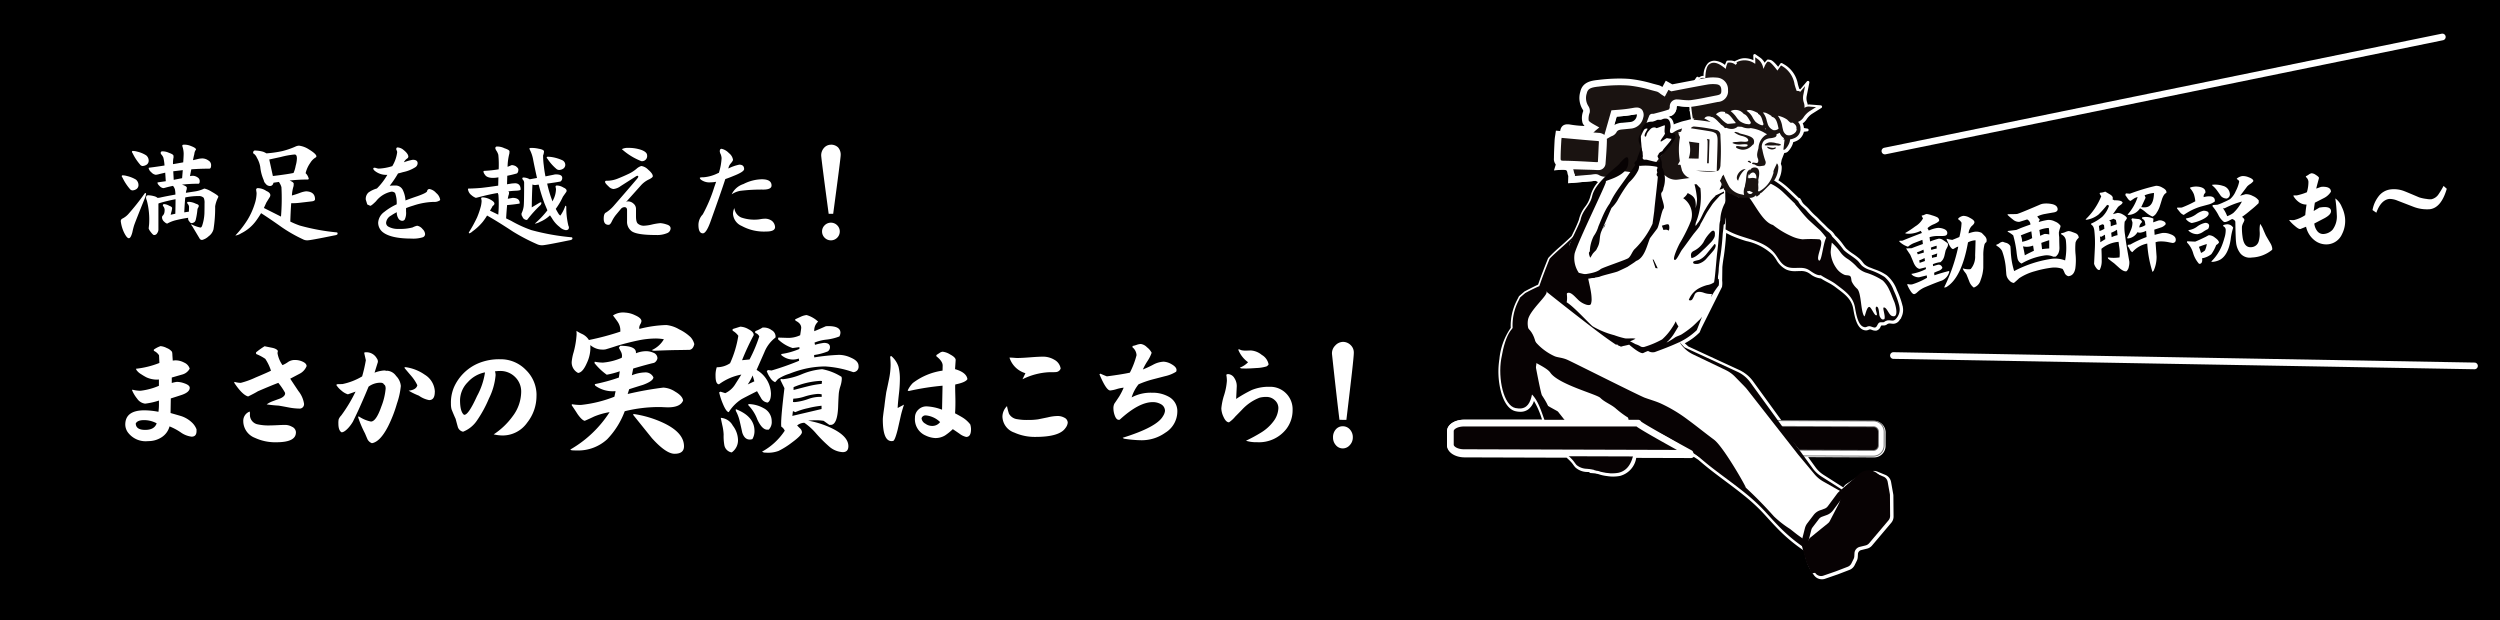
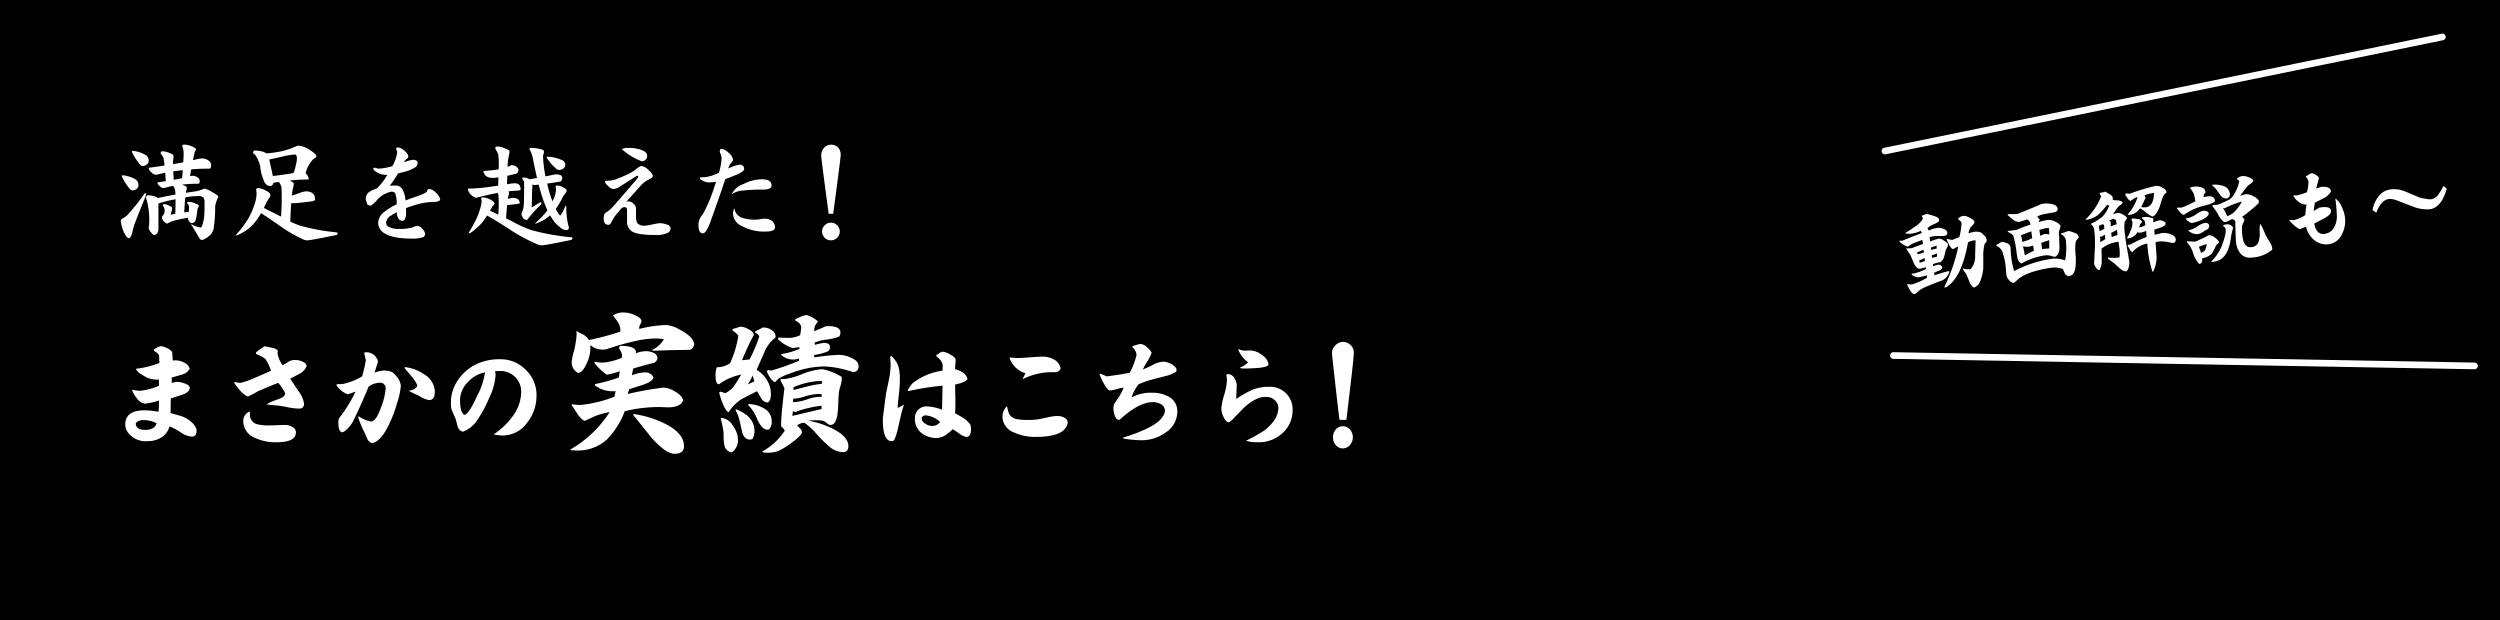
<svg xmlns="http://www.w3.org/2000/svg" width="375" height="93" viewBox="0 0 375 93">
  <defs>
    <clipPath id="a">
-       <rect width="68.523" height="78.886" fill="none" />
-     </clipPath>
+       </clipPath>
  </defs>
  <g transform="translate(15736 -634)">
    <rect width="375" height="93" transform="translate(-15736 634)" />
    <path d="M-83.521-1.336q0,.835-.742.835A3.549,3.549,0,0,1-85.9-1.15a8.809,8.809,0,0,0-1.67-.891A2.771,2.771,0,0,1-88.791-.39a3.61,3.61,0,0,1-1.985.557,3.322,3.322,0,0,1-3.062-1.336A2.082,2.082,0,0,1-94.209-2.3q0-2.152,2.876-2.152a11.542,11.542,0,0,1,2.1.223,8.079,8.079,0,0,0,.074-1.28v-.408a10.689,10.689,0,0,1-2.078.464A1.7,1.7,0,0,1-92.428-6.2a5.118,5.118,0,0,1-.761-1.262l.037-.093a4.7,4.7,0,0,0,1.243.167,9.858,9.858,0,0,0,2.746-.742v-.946l-.241.019a3.82,3.82,0,0,1-1.614-.334,8.509,8.509,0,0,1-.816-.482,2.182,2.182,0,0,1-.687-.612l-.093-.2a13.393,13.393,0,0,0,3.525-.872l-.056-1.15a1.8,1.8,0,0,0-.779-.668v-.186a4,4,0,0,1,1-.52,2.465,2.465,0,0,1,.946.288,1.793,1.793,0,0,1,.779.566,1.848,1.848,0,0,1,.056.482l.056.835a3.052,3.052,0,0,1,.464-.037,2.72,2.72,0,0,1,1.243.334,1.46,1.46,0,0,1,.835.909,1.793,1.793,0,0,1-1.15.891q-.779.223-1.54.445v.816a4.836,4.836,0,0,1,.761-.167A3.446,3.446,0,0,1-85.34-8.5q.8.278.8.668,0,.649-1.169,1.058-.835.278-1.67.538l-.037,2.189q1.5.427,1.707.5a4.281,4.281,0,0,1,1.484.909A2.741,2.741,0,0,1-83.521-1.6ZM-89.5-2.5a3.882,3.882,0,0,0-1.911-.482q-.965,0-1.225.5.019.965,1.41.965T-89.5-2.5Zm22.486-8.572a2.2,2.2,0,0,1-1.076,1.15l-1.373.724q0,.019,1.225,1.855A3.972,3.972,0,0,1-67.4-5.474a.664.664,0,0,1-.742.761,9,9,0,0,1-1.54-.167q-.761-.148-1.521-.278A17.986,17.986,0,0,1-73-5.344a4.078,4.078,0,0,1,.928-.482q.538-.2,1.113-.408.742-.334.724-.779l-.019-.093a9.646,9.646,0,0,0-1-1.466q-1.039.39-3.062,1.262-.482.3-1.466.779-.872-.223-2.1-2.078l.074-.111a3.151,3.151,0,0,0,.928.148,12.4,12.4,0,0,0,2.208-.8q1.688-.705,2.319-1.021a7.076,7.076,0,0,0-.854-1.781A7.155,7.155,0,0,0-74.58-12.9l-.019-.241a10.764,10.764,0,0,1,1.3-.928q.019.019,1.058.223.761.148.928.5a1.107,1.107,0,0,0-.056.353,4.31,4.31,0,0,0,.742,1.763,4.185,4.185,0,0,0,.854-.482A1.789,1.789,0,0,1-68.7-12a2.619,2.619,0,0,1,1.039.223Q-67.01-11.5-67.01-11.077Zm-1.6,9.945q0,1.466-2.932,1.466a7.229,7.229,0,0,1-3.229-.668A2.709,2.709,0,0,1-76.51-2.857a1.475,1.475,0,0,1,.965-1.41,1.3,1.3,0,0,1,.037.371,1.452,1.452,0,0,0,1.039,1.521,7.468,7.468,0,0,0,2.041.186q.371,0,1.085-.037t1.085-.037a2.079,2.079,0,0,1,1.058.278A.952.952,0,0,1-68.606-1.132Zm20.835-6.1q0,1.243-.854,1.243a3.9,3.9,0,0,1-1.54-.668A9.724,9.724,0,0,1-51.7-7.4q1.15-.13,1.3-.816A6.317,6.317,0,0,0-51.3-9.593q-1-1.169-1.058-1.262l.167-.074A6.554,6.554,0,0,1-49.293-9.8,3.134,3.134,0,0,1-47.771-7.236Zm-5.1-.854a11.231,11.231,0,0,1-.575,2.6A19.725,19.725,0,0,1-54.8-2.022q-1.188,2.3-2.412,2.5a1.21,1.21,0,0,1-.668-.594q-.13-.3-.371-.872a16.5,16.5,0,0,1-1.021-2.394l.056-.186a4.986,4.986,0,0,0,1.855.8q.779,0,1.559-2.245a9.6,9.6,0,0,0,.649-2.69q0-.52-.26-.631-.093-.26-.557-.26A2.967,2.967,0,0,0-57.716-8q-.52,1.28-1.225,2.857-.353.816-1.113,2.375a5.433,5.433,0,0,1-.724.983q-.594.631-.983.631-.482-.26-.482-1.336a2.808,2.808,0,0,1,.046-.622,1.841,1.841,0,0,1,.38-.566,22.37,22.37,0,0,0,2.152-3.581l-1.15.408a2.62,2.62,0,0,1-.956-.547,3.553,3.553,0,0,1-.789-.863l.13-.111.8-.019a9.45,9.45,0,0,0,2.95-1.15,21.38,21.38,0,0,0,.557-2.431l-.241-1.058.037-.111a1.469,1.469,0,0,1,.241-.019,1.768,1.768,0,0,1,1.6.909.782.782,0,0,1,.167.557l-.5,1.6a4.772,4.772,0,0,1,1.429-.334.946.946,0,0,1,.334.056l.13-.019a1.778,1.778,0,0,1,1.345.789A2.421,2.421,0,0,1-52.874-8.09Zm20.352,1.41a6.422,6.422,0,0,1-1.392,4.063,4.5,4.5,0,0,1-3.692,1.93,6.148,6.148,0,0,1-1.336-.167A10.849,10.849,0,0,0-36.1-3.562,6.173,6.173,0,0,0-34.822-7.2a3.026,3.026,0,0,0-.918-2.254,3.12,3.12,0,0,0-2.273-.9,5.255,5.255,0,0,0-.742.056,1.76,1.76,0,0,1,.093.594,9.656,9.656,0,0,1-1,3.488,17.9,17.9,0,0,1-1.763,3.247,4.491,4.491,0,0,1-2.115,1.726,1.033,1.033,0,0,1-.8-.761q-.167-.594-.315-1.169-.223-.464-.612-1.429a3.176,3.176,0,0,1-.093-.835,5.938,5.938,0,0,1,.445-2.449A6.967,6.967,0,0,1-41.261-11.5a8.074,8.074,0,0,1,3.3-.612,5.236,5.236,0,0,1,3.841,1.6A5.236,5.236,0,0,1-32.521-6.68Zm-7.737-3.4v-.074a4.674,4.674,0,0,0-2.561,1.466,3.911,3.911,0,0,0-1.169,2.69q0,1.744.594,2.208h.056q.612.019,1.893-2.8A10.669,10.669,0,0,0-40.259-10.075Zm31.407-4.3q-.18.786-.741.854-.449,0-1.325.022-1.348,0-4,.112l-.337-.09a3.947,3.947,0,0,0,1.842-1.64,6.791,6.791,0,0,0-1.28-.112,13.356,13.356,0,0,0-2.583.292q-1.617.337-3.257.831-.517.18-1.572.494a1.576,1.576,0,0,1-.449.045,2.749,2.749,0,0,1-1.887-.674v.629a5.436,5.436,0,0,1-.539,2.089q-.606,1.393-1.3,1.46a1.758,1.758,0,0,1-.943-1.819,7.037,7.037,0,0,1,.27-1.28,13.159,13.159,0,0,0,.449-2.673q0-.27-.022-.539a5.82,5.82,0,0,0,.854.472,2.361,2.361,0,0,1,1.011.9,39.251,39.251,0,0,0,4.717-1.258v-.157a2.2,2.2,0,0,0-.337-1.213q-.067-.135-.764-1.056a2.739,2.739,0,0,1,1.842-.427,3.8,3.8,0,0,1,1.438.382q.988.427.988.9a1.235,1.235,0,0,1-.168.46,1.223,1.223,0,0,0-.168.505,1.041,1.041,0,0,0,.022.2,18.12,18.12,0,0,1,4.043-.584,4.714,4.714,0,0,1,1.932.651,6.65,6.65,0,0,1,1.707,1.168A2.458,2.458,0,0,1-8.851-14.375Zm-1.685,8.468Q-10.963-4.9-12.8-4.9q-.247,0-.674-.022t-.606-.022a21.4,21.4,0,0,0-5.211.629,12.147,12.147,0,0,1-2.628,4.2,6.433,6.433,0,0,1-4.582,1.685q-.359,0-.741-.022l-.225-.112a17.106,17.106,0,0,0,5.907-5.615,10.372,10.372,0,0,0-2.358.674q-.449.225-1.37.629-.427-.09-1.078-1.011-.427-.674-.876-1.325l.022-.157a8.184,8.184,0,0,0,1.348.112,19.146,19.146,0,0,0,5.031-1.235l.18-.831H-20.8a4.433,4.433,0,0,1-2.92-.831l-.067-.225a26.164,26.164,0,0,0,3.616-.988l.135-.943a12.091,12.091,0,0,1-1.954.517,9.082,9.082,0,0,1-1.842-1.752l.045-.2a6.105,6.105,0,0,0,1.235.135,8.916,8.916,0,0,0,2.808-.719,1.067,1.067,0,0,0,.045-.292,1.328,1.328,0,0,0-.157-.618q-.157-.3-.314-.6l.2-.292q2.493,0,2.358,1.123a4.171,4.171,0,0,1,1.5-.314,2.73,2.73,0,0,1,1.1.225.9.9,0,0,1,.629.809.75.75,0,0,1-.168.416.8.8,0,0,1-.348.3q-1.078.247-3.122.854l-.2,1.011a5.672,5.672,0,0,1,1.887-.427,1.3,1.3,0,0,1,1.348.741q-.045.562-1.572,1.123-1.033.314-2.066.651l-.225.719A49.878,49.878,0,0,1-13.5-7.861a3.576,3.576,0,0,1,1.774.606Q-10.6-6.6-10.536-5.907ZM-10.4.943q0,1.123-1.415,1.123-1.28,0-3.392-2.336l-2.785-3.459-.022-.18a15.894,15.894,0,0,1,4.672,1.415Q-10.4-1.056-10.4.943ZM15.783-11.1a.807.807,0,0,1-.809.921,15.437,15.437,0,0,0-4.2-.854,13.95,13.95,0,0,0-3.5.472,16.947,16.947,0,0,0-1.887.629A6.515,6.515,0,0,0,3.7-9.142l-.427.472a1.671,1.671,0,0,1-.764-.7,3.94,3.94,0,0,1-.494-.966l.18-.157.539.067a40.561,40.561,0,0,0,4.133-1.46l-.045-.337a2.7,2.7,0,0,1-.9.157,2.716,2.716,0,0,1-1.729-.674v-.157a10.569,10.569,0,0,0,2.718-.764v-.27L5.9-13.791a5.581,5.581,0,0,1-2.2-1.325l.045-.247,1.393.045a4.081,4.081,0,0,0,1.887-.4q.157-1.011.157-1.1,0-.674-.854-1.078l-.067-.2q.427-.2.865-.4a2.747,2.747,0,0,1,.865-.247,4.254,4.254,0,0,1,1.729.988,1.72,1.72,0,0,0-.584,1.3v.135q.584-.225,1.729-.741a3.466,3.466,0,0,1,.382-.022q1.819,0,1.819.988a1.282,1.282,0,0,1-.157.562,7.755,7.755,0,0,1-1.92.472,6.579,6.579,0,0,0-1.808.449l.067.337a8.143,8.143,0,0,1,1.348-.292q.9,0,.9.651a.75.75,0,0,1-.337.629,8.777,8.777,0,0,1-2.044.539l.022.359a30.577,30.577,0,0,1,3.706-.382,4.257,4.257,0,0,1,1.8.427Q15.783-11.859,15.783-11.1ZM14.256.921q0,.9-.854.9a3.376,3.376,0,0,1-2.089-.9A20.634,20.634,0,0,1,9.449-.943a9.232,9.232,0,0,0-1.8-1.64,1.78,1.78,0,0,0-1.078.4,5.465,5.465,0,0,0,.449.449.851.851,0,0,1,.27.562q0,.449-1.5,1.55a12.05,12.05,0,0,1-2,1.258,4.493,4.493,0,0,1-1.752.27l-.449-.022L1.3,1.752A9.57,9.57,0,0,0,4.71-1.393,1.272,1.272,0,0,0,4.193-2a3.724,3.724,0,0,1-.022-.449q0-1.258.494-5.323l-.629-1.28.18-.112a.659.659,0,0,0,.247.045,10.2,10.2,0,0,0,2.819-.752,10.034,10.034,0,0,1,3.043-.752,8.293,8.293,0,0,1,2.9,1.146,1.14,1.14,0,0,1,.045.314,4.224,4.224,0,0,1-.213,1.1,5.481,5.481,0,0,0-.236,1.056q-.045.562-.09,1.707-.067,3.122-1.19,3.032H11.4l-.854-.606a7.115,7.115,0,0,0-1.168-.09A11.011,11.011,0,0,0,8.214-2.9a13.45,13.45,0,0,1,3.661,1.19Q14.256-.517,14.256.921ZM3.34-15.543l-.022.18a5.18,5.18,0,0,0-1.662,2.2L.487-10.512A4.251,4.251,0,0,1,2.644-6.985q0,1.1-.494,1.37a1.232,1.232,0,0,1-.966-.629L.555-7.322Q-1.579-6.244-1.826-6.087A6.317,6.317,0,0,0-3.69-4.178q-.382-.045-.9-1.3a10.524,10.524,0,0,1-.539-1.662l.2-.112.719.225A3.484,3.484,0,0,0-2.792-8.243L-1.8-9.815A8.174,8.174,0,0,0-5.15-8.355q-.517-.022-.517-1.258a3.776,3.776,0,0,1,.18-1.3,3.5,3.5,0,0,0,2-.606,15.811,15.811,0,0,0,1.235-4.11,2.58,2.58,0,0,0-.854-.764v-.247L-1.961-17a2.639,2.639,0,0,1,1.235.382q.786.4.786.876a38.392,38.392,0,0,0-1.752,3.773l1.123-.112a21.637,21.637,0,0,0,1.46-3.459.927.927,0,0,0-.606-.517v-.27a5.785,5.785,0,0,0,1.1-.539h.157a1.865,1.865,0,0,1,1.19.382A1.115,1.115,0,0,1,3.34-15.543ZM2.756-2.83a1.6,1.6,0,0,1-.449,1.28H2.15Q1.341-1.482.6-3.077A6.029,6.029,0,0,0-.748-5.211v-.18a4.792,4.792,0,0,1,2.313.629A2.178,2.178,0,0,1,2.756-2.83ZM.173-1.348A2.362,2.362,0,0,1-.141-.135a1.272,1.272,0,0,1-.4.067q-.786,0-1.123-1.056-.18-.854-.382-1.707a6.158,6.158,0,0,0-.584-1.55v-.247Q.173-3.549.173-1.348ZM-2.3-.045a2.208,2.208,0,0,1-.943,1.909A1.337,1.337,0,0,1-4.342.809a7.716,7.716,0,0,1-.112-1.64,7.721,7.721,0,0,0-.213-1.437q-.213-.988-.213-1.056a2.212,2.212,0,0,1,1.8,1.168A3.664,3.664,0,0,1-2.3-.045Zm12.6-8.8a1.935,1.935,0,0,0-.314-.022,11.837,11.837,0,0,0-3.953.943V-7.5q1.8-.472,2.089-.539a14.359,14.359,0,0,1,2.134-.382Zm-.045,2.381v-.382a2.4,2.4,0,0,0-.584-.067,8.582,8.582,0,0,0-2,.4A6.106,6.106,0,0,1,5.99-6.2l-.045.494a1.637,1.637,0,0,0,.27.022,7.975,7.975,0,0,0,2.044-.472A5.248,5.248,0,0,1,10.258-6.469Zm-.022,1.819v-.494a13.877,13.877,0,0,0-2.021.359A9.6,9.6,0,0,0,6.3-4.178l-.359-.157-.09.719ZM.151-8.8-.1-9.681A8.826,8.826,0,0,1-.838-8.333Zm32.5,7.19q0,1.15-.724,1.15a2.611,2.611,0,0,1-1.021-.5q-.482-.334-.983-.668a8.484,8.484,0,0,1-1.169.946,2.793,2.793,0,0,1-1.466.39,3.747,3.747,0,0,1-1.429-.371,2.661,2.661,0,0,1-1.614-2.69,1.6,1.6,0,0,1,.51-1.2,1.713,1.713,0,0,1,1.234-.492,7.4,7.4,0,0,1,2.319.5l.074-3.6a38.49,38.49,0,0,0-5.065.8l-.167-.074a3.94,3.94,0,0,1,.779-1.132,9.565,9.565,0,0,1,4.453-1.855l.019-.761q0-.649-.946-1.392v-.186q.037-.019.464-.3a1.033,1.033,0,0,1,.464-.2,2.669,2.669,0,0,1,1.132.408q.835.445.835.835,0,.037-.093,1.373,1.726.5,1.855,1.5-.26.482-1.818.8a3.1,3.1,0,0,0-.019.445q0,.353.019,1.067t.019,1.067q0,1.076-.056,1.744.872.464,1.243.705a4.368,4.368,0,0,1,1.039.965A2.645,2.645,0,0,1,32.654-1.614ZM22.6-5.307q-.353,1.076-.5,1.763l-.445,1.967Q21.262-.019,21,.13a1.09,1.09,0,0,1-.26.037q-1.317,0-1.317-3.266,0-.353.241-1.985.074-.705.278-2.1.223-1,.427-2.022a11.1,11.1,0,0,0,.223-2.041,12.576,12.576,0,0,0-.074-1.262l.167-.093a3.515,3.515,0,0,1,1.095,1.633,7.5,7.5,0,0,1,.2,1.985A20.106,20.106,0,0,1,21.837-6.9q-.167,1.447-.186,2.1ZM28.016-2.69a3.553,3.553,0,0,0-2.134-1,.617.617,0,0,0-.649.427,1.042,1.042,0,0,0,.575.816,1.686,1.686,0,0,0,.965.334A1.452,1.452,0,0,0,28.016-2.69ZM46.1-10.725a.8.8,0,0,1-.742.538q-.056.019-1,.019A10.042,10.042,0,0,0,40.371-9.11l.445-.909a3.569,3.569,0,0,1-2.394-2.338h.2q.167,0,.492.028t.492.028q.631,0,1.92-.1t1.92-.1a3.246,3.246,0,0,1,1.67.445A1.837,1.837,0,0,1,46.1-10.725Zm1.058,8.146a1.561,1.561,0,0,1-.353.8Q45.9-.464,42.319-.464a7.5,7.5,0,0,1-3.173-.649,2.611,2.611,0,0,1-1.781-2.394,2.252,2.252,0,0,1,.687-1.577,7.893,7.893,0,0,0,.3,1.15,1.653,1.653,0,0,0,1.262.816,8.136,8.136,0,0,0,1.6.111,9.58,9.58,0,0,0,1.5-.093l1.466-.3a6.638,6.638,0,0,1,1.466-.2,2.031,2.031,0,0,1,.983.241A.856.856,0,0,1,47.162-2.579ZM63.6-4.249a3.743,3.743,0,0,1-1.8,3.154A6.1,6.1,0,0,1,58.218.037,17.7,17.7,0,0,1,55.584-.2L55.4-.334q5.14-1.6,6.049-3.247a1.823,1.823,0,0,0,.3-.779,1.138,1.138,0,0,0-.631-1.021,2.388,2.388,0,0,0-1.206-.3q-2.078,0-4.954,2.635a.61.61,0,0,1-.148.019q-.371,0-.612-.687a3.251,3.251,0,0,1-.186-1.021,1.535,1.535,0,0,1,.148-.724q.26-.371.724-1.076a10.1,10.1,0,0,0,.668-1.317,5.5,5.5,0,0,0-1.076.223,4.626,4.626,0,0,1-.946.2q-.594,0-1.614-2.431l.148-.093q.39.186.965.408,2.3-.3,3.451-.557a12.356,12.356,0,0,0,1-2.616,1.608,1.608,0,0,0-.612-1.187l.019-.2a3.655,3.655,0,0,0,.612-.167,2.107,2.107,0,0,1,.631-.13,1.609,1.609,0,0,1,.918.492,2.459,2.459,0,0,1,.7.826,5.451,5.451,0,0,1-.612,1.225,8.8,8.8,0,0,0-.705,1.28,14.849,14.849,0,0,0,1.521-.705,3.68,3.68,0,0,1,1.577-.464,2.593,2.593,0,0,1,1.188.371q.761.427.761.872a.655.655,0,0,1-.056.26,5.23,5.23,0,0,1-1.651.668l-1.855.482a14.658,14.658,0,0,0-2.134.742,5.939,5.939,0,0,0-1.039,1.967,6.019,6.019,0,0,1,3.043-.705,4.951,4.951,0,0,1,2.579.631A2.438,2.438,0,0,1,63.6-4.249ZM77.29-11.337a.8.8,0,0,1-.315.3,5.86,5.86,0,0,1-1.521.241q-1.021.074-1.559.074-.334,0-.742-.019l-.186-.111a3.293,3.293,0,0,0,1.243-.816,4.239,4.239,0,0,1-1.484-1.911l.186-.019a1.256,1.256,0,0,0,.538.167,2.891,2.891,0,0,0,.594.019l.575-.019a2.885,2.885,0,0,1,1.651.668A2.077,2.077,0,0,1,77.29-11.337Zm3.6,6.828a4.622,4.622,0,0,1-.928,2.839,5.2,5.2,0,0,1-4.435,2A5,5,0,0,1,73.895.111a23.35,23.35,0,0,0,2.264-1.225,6.62,6.62,0,0,0,1.893-1.726,3.5,3.5,0,0,0,.705-1.93,1.561,1.561,0,0,0-.538-1.2,1.788,1.788,0,0,0-1.243-.492,4.085,4.085,0,0,0-1.021.111A7.02,7.02,0,0,0,73.32-4.564q-.5.52-1.021,1.039a4.47,4.47,0,0,1-.946.872q-.464,0-.835-.835A3.144,3.144,0,0,1,70.2-4.75a9.345,9.345,0,0,1,.417-1.985,9.1,9.1,0,0,0,.417-2.152,5.034,5.034,0,0,0-.093-.909l.2-.093a1.17,1.17,0,0,1,1.021.612,2.153,2.153,0,0,1,.353,1.206q0,.074-.093,1.911A19.826,19.826,0,0,1,74.767-7.5a6.7,6.7,0,0,1,2.672-.482A3.347,3.347,0,0,1,79.907-7,3.37,3.37,0,0,1,80.89-4.509Zm9.181-8.554q0,.445-.278,2.932-.26,2.3-.835,7.106H87.919q-.408-3.284-1.113-9.8a1.618,1.618,0,0,1,.464-1.327,1.614,1.614,0,0,1,1.188-.566,1.618,1.618,0,0,1,1.113.455A1.539,1.539,0,0,1,90.071-13.062ZM89.923-.39A1.652,1.652,0,0,1,89.468.77a1.391,1.391,0,0,1-1.048.492A1.337,1.337,0,0,1,87.381.779,1.7,1.7,0,0,1,86.954-.39a1.742,1.742,0,0,1,.417-1.2A1.339,1.339,0,0,1,88.42-2.06a1.384,1.384,0,0,1,1.067.482A1.706,1.706,0,0,1,89.923-.39Z" transform="translate(-15623 700)" fill="#fff" />
    <path d="M-55.08-12.359a2.511,2.511,0,0,1,.646.1,4.339,4.339,0,0,1,1.36.561,1.027,1.027,0,0,1,.374.867.718.718,0,0,1-.272.51,1.2,1.2,0,0,1-.646.221.514.514,0,0,1-.391-.238,7.637,7.637,0,0,1-1.1-1.683.413.413,0,0,1-.1-.2Q-55.2-12.359-55.08-12.359ZM-56.61-8.7a2.511,2.511,0,0,1,.646.1,4.668,4.668,0,0,1,1.36.544,1.076,1.076,0,0,1,.374.884.718.718,0,0,1-.272.51,1.138,1.138,0,0,1-.646.221.552.552,0,0,1-.391-.238,7.587,7.587,0,0,1-1.1-1.7.34.34,0,0,1-.1-.187Q-56.729-8.7-56.61-8.7Zm3.451,2.652a.137.137,0,0,1,.068.136,2.339,2.339,0,0,1-.221.731q-1.258,3.111-1.564,3.961-.153.493-.272,1.071-.238.884-.527.884-.306,0-.748-.918A5.511,5.511,0,0,1-56.882-1.8a.417.417,0,0,1,.2-.391,3.038,3.038,0,0,0,.9-.663,35.336,35.336,0,0,0,2.482-3.128A.259.259,0,0,1-53.159-6.052Zm8.568-5.185a1.561,1.561,0,0,1,.85.306.786.786,0,0,1,.408.7q0,.527-.272.527-1.394,0-2.7.1l-.2,1.02a2.19,2.19,0,0,1,.459-.051,1.3,1.3,0,0,1,.68.238.632.632,0,0,1,.323.561q0,.391-.2.391a21.415,21.415,0,0,0-2.465.136q.731.238.731.459l-.017.238a2.159,2.159,0,0,0-.119.527l1.241-.187a5.073,5.073,0,0,0,1.394-.391.235.235,0,0,1,.17-.051,3.689,3.689,0,0,1,1.071.476q.986.561.986.714a.328.328,0,0,1-.051.17,4.584,4.584,0,0,0-.425,1.292A20.22,20.22,0,0,1-42.976-.6,1.9,1.9,0,0,1-43.707.442a2.2,2.2,0,0,1-.952.544.4.4,0,0,1-.408-.221l-1.088-1.819-.17-.221a.06.06,0,0,1,.068-.068,4.881,4.881,0,0,0,1.326.476q.153,0,.255-.289a6.645,6.645,0,0,0,.34-1.836q.017-.68.017-1.513a1.844,1.844,0,0,0-.119-.816,1.011,1.011,0,0,0-.748-.272,10.063,10.063,0,0,0-1.836.17l-.187.034q-.085.85-.153,2.244l.646-.1h.051l.017-.612a.671.671,0,0,0-.187-.544.346.346,0,0,1-.085-.255q0-.068.272-.068a2.625,2.625,0,0,1,1.037.289q.425.119.425.306a.564.564,0,0,1-.051.221.7.7,0,0,0-.153.391,10.993,10.993,0,0,1-.255,1.513,1,1,0,0,1-.136.272.783.783,0,0,1-.476.2q-.187,0-.357-.272a.586.586,0,0,1-.17-.459l.017-.068q-.85.119-1.768.34a5.14,5.14,0,0,0-1.377.527q-.187,0-.561-.374a.942.942,0,0,1-.221-.493.613.613,0,0,1,.051-.272.886.886,0,0,0,.306-.544,2.087,2.087,0,0,0,.034-.374.885.885,0,0,0-.2-.527.249.249,0,0,1-.068-.136.18.18,0,0,1,.2-.2,1.73,1.73,0,0,1,.731.238q.459.17.459.357a3.445,3.445,0,0,1-.136.663l-.085.34.7-.153q.034-1.326.034-2.176a22.849,22.849,0,0,0-2.4.578l-.17.068V-.612a.893.893,0,0,1-.17.561A.514.514,0,0,1-51.9.255q-.153,0-.544-.527A1.468,1.468,0,0,1-52.7-.731l.068-.663a11.269,11.269,0,0,0-.34-3.519,1.292,1.292,0,0,1-.119-.408q0-.391.323-.391a3.788,3.788,0,0,1,.867.136,1.2,1.2,0,0,1,.527.255,1.786,1.786,0,0,0,.493-.068q.918-.2,2.193-.425a3.923,3.923,0,0,0-.068-.748,1.333,1.333,0,0,0-.221-.459l-.068-.1q-.51.1-1.088.255a1.8,1.8,0,0,1-.374.085.94.94,0,0,1-.561-.323q-.306-.289-.306-.476a.06.06,0,0,1,.068-.068l1.173-.17L-50.218-9.1l-.85.2a3.043,3.043,0,0,1-.561.119,1.115,1.115,0,0,1-.7-.408.965.965,0,0,1-.374-.595q0-.068.136-.068,1.207-.153,2.244-.323a6.835,6.835,0,0,0-.17-1.173,1.616,1.616,0,0,0-.255-.425.575.575,0,0,1-.153-.255q0-.272.255-.272a2.316,2.316,0,0,1,.986.221q.68.238.68.442l.017.221a4.113,4.113,0,0,0-.085,1.037l.408-.068,1.122-.2q.068-.918.068-1.326a3.582,3.582,0,0,0-.153-.952.693.693,0,0,1-.051-.238q0-.136.272-.136a2.484,2.484,0,0,1,1.02.2q.765.289.765.527l-.1.153a1.317,1.317,0,0,0-.153.527q-.119.442-.2.918l.714-.17A3.1,3.1,0,0,1-44.591-11.237Zm-4.352,3.213.221-.051,1.037-.2.1-1.207-1.156.136-.272.034Zm12.223-4.4a4.76,4.76,0,0,1,1.207.187,3.087,3.087,0,0,1,.476.238,17.159,17.159,0,0,0,2.38-.34,11.875,11.875,0,0,0,1.938-.663,1.376,1.376,0,0,1,.578-.153,3.517,3.517,0,0,1,1.428.527q1.173.714,1.173,1.071,0,.119-.187.221a2.341,2.341,0,0,0-.731.765,4.36,4.36,0,0,0-.7,1.547l.1.1a1.674,1.674,0,0,1,.374.748.176.176,0,0,1-.17.1,23.861,23.861,0,0,0-2.7.153q.612.255.612.476l-.017.34a5.67,5.67,0,0,0-.255,1.428,12.273,12.273,0,0,0,1.241-.408,3.572,3.572,0,0,1,.9-.221q1.326.068,1.326,1.19,0,.272-.527.323l-1.6.187a9.453,9.453,0,0,1-1.19.085h-.255q-.085,1.139-.136,2.754a12.37,12.37,0,0,0,1.428.6A31.886,31.886,0,0,0-24.429-.136a.277.277,0,0,1,.068.2q0,.187-.527.255-3.553.731-4,.731a1.352,1.352,0,0,1-.7-.17A21.638,21.638,0,0,1-32.708-.9q-1.819-1.292-3.128-2.125-.357.595-.714,1.088A6.111,6.111,0,0,1-38.828,0a2.26,2.26,0,0,1-.8.323h-.068a14.868,14.868,0,0,0,1.819-2.346A10.689,10.689,0,0,0-36.8-4.4a5.439,5.439,0,0,0,.289-1.649l-.068-.459a.24.24,0,0,1,.272-.272,2.35,2.35,0,0,1,1.258.425q.6.255.6.646a.643.643,0,0,1-.068.238l-.527.85-.374.816,2.567,1.292a32.963,32.963,0,0,0,.068-4.4,2.155,2.155,0,0,0-.289-.646l-.085-.153-.816.119q-.119.493-.544.493a.8.8,0,0,1-.646-.357.865.865,0,0,1-.272-.51,6.49,6.49,0,0,1-.527-2.006,4.079,4.079,0,0,0-.51-1.377,1.371,1.371,0,0,0-.561-.663Q-37.043-12.427-36.72-12.427ZM-34.068-8.6q.646-.068,1.564-.2.867-.119,1.53-.255a4.345,4.345,0,0,0,.323-1.071,4.376,4.376,0,0,0,.187-1.105q0-.595-.34-.595a12.155,12.155,0,0,0-2.074.374l-1.734.374Zm18.717-4.284a1.506,1.506,0,0,1,.9.391q.7.561.7,1,0,.17-.272.34a1.408,1.408,0,0,0-.391.493,8.089,8.089,0,0,1,1.326-.374q.731,0,.731.527a.732.732,0,0,1-.323.578,5.385,5.385,0,0,1-1.87.748q-.391.119-.748.2A14.916,14.916,0,0,1-16.541-7.14q.442-.034.867-.034a1.2,1.2,0,0,1,1.054.595,4.1,4.1,0,0,1,.442,1.649q.833-.323,1.8-.646,1.394-.493,1.445-.748a.347.347,0,0,1,.357-.323,1.745,1.745,0,0,1,1,.595,1.625,1.625,0,0,1,.6,1q0,.119-.221.2a1.35,1.35,0,0,1-.731.136,10.433,10.433,0,0,0-3.094.561,10.7,10.7,0,0,0-1.071.374v.51a2.294,2.294,0,0,1-.2,1.207.454.454,0,0,1-.391.187.71.71,0,0,1-.578-.391,1.685,1.685,0,0,1-.221-.9,6.991,6.991,0,0,0-.867.51A1.377,1.377,0,0,0-17.085-1.6a.654.654,0,0,0,.34.595,2.889,2.889,0,0,0,1.53.34,7.154,7.154,0,0,0,2.108-.221,2.79,2.79,0,0,1,.68-.255,1.336,1.336,0,0,1,.816.51,1.121,1.121,0,0,1,.374.748A.507.507,0,0,1-11.611.6a4.817,4.817,0,0,1-1.683.187Q-16.4.782-17.612-.2A1.82,1.82,0,0,1-18.275-1.6a2.138,2.138,0,0,1,.9-1.6A8.958,8.958,0,0,1-15.5-4.352a4.207,4.207,0,0,0-.238-1.7.772.772,0,0,0-.544-.2A3.9,3.9,0,0,0-18.6-4.811q-.68.68-.867.68l-.442-.2-.221-.714a1.285,1.285,0,0,1,.391-1.071,4.036,4.036,0,0,1,1.275-.612A9.783,9.783,0,0,0-16.9-8.772h-.051a2.7,2.7,0,0,1-1.615-.442q-.442-.289-.442-.493,0-.136.2-.136a1.311,1.311,0,0,1,.289.068,1.531,1.531,0,0,0,.306.068,7.712,7.712,0,0,0,2.057-.374,5.291,5.291,0,0,0,.731-2.074.6.6,0,0,0-.068-.272.522.522,0,0,1-.068-.2Q-15.555-12.886-15.351-12.886ZM1.836-10.234a1.543,1.543,0,0,1,.51.153q.408.289.408.51a1.13,1.13,0,0,1-.051.357q-.085.2-.2.238-.7.2-1.411.34L1.054-7.361,1.8-7.48l.493-.034q.8.051.8.935,0,.153-.68.187a11.47,11.47,0,0,0-1.173.1q.119.085.119.17l-.017.238a3.212,3.212,0,0,0-.17.7l.544-.1.17-.034q1.071,0,1.071.8,0,.051-.1.068-.629.1-1.173.153-.459.051-.578.051H1.071Q.986-3.434.918-2.244l.765.374A18.016,18.016,0,0,0,4.675-.493,34.838,34.838,0,0,0,10.795.6a.253.253,0,0,1,.068.187q0,.2-.527.272-3.553.731-3.995.731a1.766,1.766,0,0,1-.8-.17A29.14,29.14,0,0,1,1.955-.255Q-.34-1.768-1.938-2.669a9.831,9.831,0,0,1-.629.918A8.074,8.074,0,0,1-4.131-.289,1.148,1.148,0,0,1-4.607,0q-.068,0-.068-.136A20.31,20.31,0,0,0-3.434-2.4a12.234,12.234,0,0,0,.578-1.717,4.569,4.569,0,0,0,.1-.748l-.068-.391q0-.136.272-.136a2.686,2.686,0,0,1,1.156.357q.561.306.561.578a.377.377,0,0,1-.153.272.492.492,0,0,0-.2.255L-1.5-3.4l1.241.6A18.652,18.652,0,0,0-.238-5.78l-.1-.272q-1.19.187-2.992.663l-.289.068a2.025,2.025,0,0,1-.646-.391,1.346,1.346,0,0,1-.544-.935q0-.068.136-.068.9-.017,1.853-.1.952-.1,2.55-.34L-.238-8.4a4.871,4.871,0,0,1-.782.085q-.952,0-1.241-.476a1.07,1.07,0,0,1-.221-.442q0-.136.119-.136A19.812,19.812,0,0,0-.2-9.6a14.353,14.353,0,0,0-.051-2.176,2.255,2.255,0,0,0-.272-.595A1.011,1.011,0,0,1-.7-12.75a.24.24,0,0,1,.272-.272,2.47,2.47,0,0,1,1.088.255q.765.255.765.476l-.017.306a8.508,8.508,0,0,0-.272,2.006l.425-.17A.51.51,0,0,1,1.836-10.234ZM8.4-8.84q.935,0,.935.527a.619.619,0,0,1-.272.544q-.833.153-1.989.306a17.929,17.929,0,0,0,.782,2.618l.017.051.238-.51A3.682,3.682,0,0,0,8.4-6.647l-.068-.34q0-.187.2-.187a1.982,1.982,0,0,1,.986.306q.476.2.476.493a.419.419,0,0,1-.068.187l-.493.7A10.136,10.136,0,0,1,8.364-3.672q.238.459.459.8.17.2.238.2a5.3,5.3,0,0,0,.714-1.394q.034-.068.085-.068.085,0,.085.255a11.232,11.232,0,0,0,.323,2.771.372.372,0,0,1,.068.238q0,.391-.476.391a1.677,1.677,0,0,1-.918-.476A4.473,4.473,0,0,1,7.786-2.278L7.5-2.7a4.842,4.842,0,0,1-1.479.969,2.359,2.359,0,0,1-.731.272H5.219a13.5,13.5,0,0,0,1.819-1.9l.068-.1q-.2-.476-.442-1.054A26.908,26.908,0,0,1,5.8-7.31l-.272.034a1.407,1.407,0,0,1-.306.034,1.056,1.056,0,0,1-.357-.085q-.085,1.819-.1,3.434L5.9-4.573a.662.662,0,0,1,.238-.085q.068,0,.068.136a.62.62,0,0,1-.119.272A17.637,17.637,0,0,0,4.131-2.091q-.068.085-.119.085a.729.729,0,0,1-.561-.306L3.23-2.737v-.255a3.437,3.437,0,0,0,.323-1.071q.068-.51.068-3.519a.662.662,0,0,0-.187-.459.278.278,0,0,1-.085-.2q0-.136.2-.136a2.044,2.044,0,0,1,.884.255l.017.017,1.1-.2q-.374-1.666-.6-2.856a5.236,5.236,0,0,0-.476-1.377l-.068-.136q0-.136.255-.136a4.62,4.62,0,0,1,1.139.119q.8.136.8.408a1.745,1.745,0,0,1-.136.595,11.193,11.193,0,0,0,.1,1.479q.085.816.255,1.666l1.258-.255A1.14,1.14,0,0,1,8.4-8.84ZM7.14-11.492a4.727,4.727,0,0,1,.731.068,6.127,6.127,0,0,1,1.513.476.775.775,0,0,1,.408.714.718.718,0,0,1-.272.51,1.2,1.2,0,0,1-.646.221.674.674,0,0,1-.459-.2,6.874,6.874,0,0,1-1.292-1.479Q7-11.3,7-11.356,7.038-11.492,7.14-11.492Zm12.138-1.326a5.836,5.836,0,0,1,1.921.306q.867.323.867.816a.766.766,0,0,1-.867.867,9.572,9.572,0,0,1-2.924-1.8A2.011,2.011,0,0,1,19.278-12.818ZM20.6-8.636a.821.821,0,0,0-.255.119L18.105-7.089a2.215,2.215,0,0,1-1.088.442,1.181,1.181,0,0,1-.748-.408q-.51-.459-.51-.663,0-.17.221-.17a4.284,4.284,0,0,0,1.683-.323q.816-.323,1.53-.663a5.3,5.3,0,0,0,1.275-.8A1.9,1.9,0,0,1,21.2-10.1a1.792,1.792,0,0,1,1.02.544q.7.595.7.986,0,.187-.527.459a3.763,3.763,0,0,0-1.207.867L18.87-4.658a.581.581,0,0,1,.272-.136,1.232,1.232,0,0,1,.884.34,1.015,1.015,0,0,1,.374.8v1.1q0,.9.306,1.122a1.36,1.36,0,0,0,.884.289,6.065,6.065,0,0,0,1.241-.187,8.9,8.9,0,0,1,1.224-.2,3.77,3.77,0,0,1,.935.2q.6.17.6.595a.789.789,0,0,1-.459.68,3.894,3.894,0,0,1-1.734.306q-2.839,0-3.638-.561a1.755,1.755,0,0,1-.7-1.513V-3.468q0-.459-.391-.459a.71.71,0,0,0-.527.255l-.765.918a5.121,5.121,0,0,0-.578.918q-.255.561-.51.561-.731,0-.731-.918,0-.8.357-.935a5.385,5.385,0,0,0,1.224-1.088q1.768-2.023,3.23-3.74.374-.408.374-.544Q20.74-8.619,20.6-8.636ZM35.887-10.3q.731,0,.731.663,0,.408-1.615,1.037-.646.272-1.207.459-.612,1.9-2.261,6.494Q30.923,0,30.43,0q-.663,0-.663-1.275a2.285,2.285,0,0,1,.646-1.564A22.222,22.222,0,0,0,32.13-6.9l.289-.833a5.108,5.108,0,0,1-.85.085A2.083,2.083,0,0,1,30.4-7.888q-.425-.221-.425-.425,0-.1.612-.1a5.857,5.857,0,0,0,2.108-.612l.136-.051a8.71,8.71,0,0,0,.408-2.21,2.253,2.253,0,0,0-.119-.544,1.3,1.3,0,0,1-.153-.459q0-.391.272-.391a2.172,2.172,0,0,1,1.1.646,1.561,1.561,0,0,1,.612,1q0,.17-.391.612a1.477,1.477,0,0,0-.306.7A6.252,6.252,0,0,1,35.887-10.3ZM39.27-8.109q1.462,0,1.462.935,0,.595-1.19.612a26.189,26.189,0,0,0-3.5.187,3.355,3.355,0,0,0-1.292.527,2.956,2.956,0,0,1,1.768-1.547A6.3,6.3,0,0,1,39.27-8.109ZM35.156-3.791a1.728,1.728,0,0,0,1.02,1.411,5.964,5.964,0,0,0,2.227.323,4.446,4.446,0,0,0,.646-.068,4.416,4.416,0,0,1,.612-.068,1.719,1.719,0,0,1,1.122.323,1.279,1.279,0,0,1,.476.935q0,.663-1.326.663a6.937,6.937,0,0,1-3.672-.833,2.116,2.116,0,0,1-1.309-1.819A2.059,2.059,0,0,1,35.156-3.791ZM49.64-1.6a1.313,1.313,0,0,1,.935.391,1.276,1.276,0,0,1,.391.935,1.313,1.313,0,0,1-.391.935,1.313,1.313,0,0,1-.935.391A1.313,1.313,0,0,1,48.7.663a1.313,1.313,0,0,1-.391-.935,1.276,1.276,0,0,1,.391-.935A1.313,1.313,0,0,1,49.64-1.6Zm0-11.7a1.522,1.522,0,0,1,1.071.408A1.619,1.619,0,0,1,51.1-11.7q0,.408-1.122,8.772H49.3q-1.122-8.364-1.122-8.772a1.679,1.679,0,0,1,.459-1.156A1.383,1.383,0,0,1,49.64-13.294Z" transform="translate(-15661 669)" fill="#fff" />
    <g transform="translate(-15621.498 -645.896) rotate(8)">
      <path d="M-28.766-6.521a.965.965,0,0,1-.082.383.673.673,0,0,0-.355.4,6.615,6.615,0,0,0-.355,1.627l-.219,1.75A6.055,6.055,0,0,1-30.4-.588,1.587,1.587,0,0,1-31.555.4a1.983,1.983,0,0,1-.561-1.012q-.273-1.053-.308-1.135a4.981,4.981,0,0,0-.253-.437,1.419,1.419,0,0,1-.164-.479,2.662,2.662,0,0,0,1.012.26,1,1,0,0,0,.164-.014,2.872,2.872,0,0,0,.9-1.941q.178-1.121.342-2.242a1.762,1.762,0,0,0-.219-.014,2.775,2.775,0,0,0-.943.178Q-33.2-1.2-35.684-.15h-.287a26.15,26.15,0,0,0,2.857-5.824.986.986,0,0,0-.41.109l-.4.164q-.26-.055-.506-.7-.014-.014-.287-.861l.041-.1a4.015,4.015,0,0,0,.807.273q.725-.191,1.094-.3a10.262,10.262,0,0,0,.588-2.078,1.383,1.383,0,0,0-.437-.574l.027-.137a1.364,1.364,0,0,1,.807-.287,1.939,1.939,0,0,1,.923.41q.608.41.608.7,0,.26-.479.561a1.773,1.773,0,0,0-.6,1.039,4.321,4.321,0,0,1,.9-.137,1.837,1.837,0,0,1,1.066.3q.191.246.383.506A1.02,1.02,0,0,1-28.766-6.521Zm-5.729-1.764q0,.451-.506.451a5.715,5.715,0,0,1-.718-.068,5.715,5.715,0,0,0-.718-.068,5.5,5.5,0,0,0-.779.055v.656a10.759,10.759,0,0,1,1.354-.26,1.117,1.117,0,0,1,.643.314q.287.246.561.492a.549.549,0,0,1,.055.219.825.825,0,0,1-.178.424l-.273.41q-.041.1-.246.67a2.125,2.125,0,0,1-.321.629,1.5,1.5,0,0,1-.458.383.7.7,0,0,0-.137-.014,4.347,4.347,0,0,0-1,.164v.3q.67-.123.766-.123.479,0,.588.547a1,1,0,0,1-.615.369,7.041,7.041,0,0,0-.711.205v.383q1.34-.273,2.256-.369l.027.109A1.98,1.98,0,0,1-36.148-1.23q-.93.191-2.748.711a4.233,4.233,0,0,0-.9.41l-.355.246a.829.829,0,0,1-.383.15q-.26,0-.547-.643a4.939,4.939,0,0,1-.328-.9l.082-.082a1.453,1.453,0,0,0,.656.137,10.224,10.224,0,0,0,2.338-.711V-2.27l-1.162.137a1.384,1.384,0,0,1-.649-.2.94.94,0,0,1-.458-.444h.055a7.46,7.46,0,0,0,2.215-.451V-3.5q-.314.055-.957.123-.492-.15-.752-.971-.178-.656-.369-1.3-.178-.328-.506-1.012l.875.068q-.123,0,1.709-.424v-.629l-1.189.3a3.181,3.181,0,0,0-1.08.465,3.313,3.313,0,0,1-1.2-.943l.027-.1.451.041q1.012-.287,3.049-.793l-.137-.342a4.49,4.49,0,0,1-1.422.246,3.219,3.219,0,0,1-.875-.123l-.055-.082a13.66,13.66,0,0,0,1.6-.793,3.223,3.223,0,0,0,1.313-1.053l-.137-.355v-.1h.068a.884.884,0,0,0,.349-.062,1.192,1.192,0,0,1,.335-.075,3.408,3.408,0,0,1,.772.294,4.6,4.6,0,0,1,.759.39.6.6,0,0,1,.232.479q0,.219-.82.479a3.078,3.078,0,0,0-1.066.479l.15.383a4.81,4.81,0,0,1,1.285-.232,2.087,2.087,0,0,1,.889.219Q-34.494-8.668-34.494-8.285Zm-1.818,1.777a6.849,6.849,0,0,0-.9.178l.027.355a4.624,4.624,0,0,1,.82-.109Zm-.055,1.162q-.424.1-.848.178v.4a2.852,2.852,0,0,1,.7-.068Zm-1.969-.383-.014-.437a7.79,7.79,0,0,1-1.025.287l.1.314Zm0,1.285v-.451a4.59,4.59,0,0,1-.834.246l.014.383ZM-17.5-7.191a1.928,1.928,0,0,1-.123.314,4.128,4.128,0,0,0-.253.636,4.339,4.339,0,0,0-.034.7q0-.027-.055.465-.055.533-.1,1.053a1.939,1.939,0,0,1-.314.943,1.954,1.954,0,0,1-.4.369l-.369-.027a2.309,2.309,0,0,0-1.395-.342,9.522,9.522,0,0,0-3.459.779,1.069,1.069,0,0,1-.506-.834,10.108,10.108,0,0,1-.027-1.039,16.076,16.076,0,0,0-.191-2.475,4.3,4.3,0,0,0-.752-.643l.014-.109h1.3l.67-.191q.574-.15,1.531-.355a.91.91,0,0,0-.4-.82q-1.176.219-1.217.219a1.393,1.393,0,0,1-.9-.465,9.222,9.222,0,0,1-.711-.779l.027-.109q1.23.137,1.381.137.273,0,3.5-.943a2.161,2.161,0,0,1,.533-.109,3.97,3.97,0,0,1,1.285.191q.834.26.834.834,0,.424-.6.465-.656.027-1.312.068a4.235,4.235,0,0,0-1.258.232,1.882,1.882,0,0,0,.314.479l-.205.383a8.975,8.975,0,0,1,1.422-.15,2.034,2.034,0,0,1,1.019.369A1.73,1.73,0,0,1-17.5-7.191Zm2.488,2a.588.588,0,0,1-.014.109,1.438,1.438,0,0,0-.554.643,9.289,9.289,0,0,0-.212,1.75,8.938,8.938,0,0,1-.3,2.119Q-16.42.438-17.213.438h-.055a.858.858,0,0,1-.492-.547,2.656,2.656,0,0,0-.232-.643,3.567,3.567,0,0,0-1.559-.383,15.78,15.78,0,0,0-2.6.219,8.045,8.045,0,0,0-2.488.766q-.273.219-.861.6a1.036,1.036,0,0,1-.629-.465,1.525,1.525,0,0,1-.328-.766,2.628,2.628,0,0,1,0-.383q.014-.314.014-.383a9.9,9.9,0,0,0-.232-2.994,1.963,1.963,0,0,0-.738-.875l.014-.164a1.086,1.086,0,0,0,.472-.157.948.948,0,0,1,.485-.144h.068a3.186,3.186,0,0,0,.492.232,1.075,1.075,0,0,1,.533.547q0,.246-.034.731t-.034.731a10.908,10.908,0,0,0,.178,2.324,17.469,17.469,0,0,1,5.646-1.135,4.2,4.2,0,0,1,2.133.479A9.87,9.87,0,0,0-16.98-5a1.17,1.17,0,0,0-.574-.916V-6.1h.082a1.732,1.732,0,0,0,.54-.082,2.185,2.185,0,0,1,.513-.1,1.719,1.719,0,0,1,.506.191q.355.178.52.273A.742.742,0,0,1-15.012-5.2Zm-4.279-1.668a2,2,0,0,0-.014-.246l-.246-.014a4.749,4.749,0,0,0-1.189.15,8.256,8.256,0,0,1,.014.875l.67-.191a2.375,2.375,0,0,1,.711.164A5.87,5.87,0,0,0-19.291-6.863Zm-.164,1.586q-.41.068-1.23.26v.943h.369q.3,0,.711.027Zm-2.5-.615V-6.918q-.971.219-1.641.41a2.611,2.611,0,0,1,.082.984A5.285,5.285,0,0,0-21.957-5.893Zm.027,1.914-.027-.793a2.865,2.865,0,0,1-.67.082,2.37,2.37,0,0,1-.848-.15q.082.684.109,1.367Q-22.736-3.719-21.93-3.979ZM-1.121-10.35a.483.483,0,0,1-.041.191q-.342.055-.725.779-.232.533-.479,1.066a3.8,3.8,0,0,1-.581.9,1.339,1.339,0,0,1-.7.52,3.989,3.989,0,0,1-.937-.779,3.641,3.641,0,0,0-.772-.684,2.128,2.128,0,0,1-1.7.779h-.123l-.15-.068A7.456,7.456,0,0,0-5.5-10.076a1.577,1.577,0,0,0-.595.164q-.267.137-.526.273-.191-.041-.4-.424-.273-.533-.287-.547l.123-.232.588.123a30.371,30.371,0,0,1,4.033-.7,1.748,1.748,0,0,1,.889.369Q-1.121-10.678-1.121-10.35ZM-.6-3.131q0,.533-.506.533-.027,0-.574-.178a5.371,5.371,0,0,0-1.49-.3,2.392,2.392,0,0,0-.492.055l-.109,2.16a5.038,5.038,0,0,1-.7,2.051l-.191.15a17.451,17.451,0,0,1-.26-4.32A3.974,3.974,0,0,0-7.3-1.969a.907.907,0,0,1-.349-.506A1.487,1.487,0,0,0-7.9-2.967l.1-.178h.342a16.655,16.655,0,0,1,2.557-.82l.041-.93A2.724,2.724,0,0,1-5.7-4.73a.8.8,0,0,1-.465-.123,1.921,1.921,0,0,1-1.477.766l-.205-.068a8.171,8.171,0,0,0,.7-1.08,2.726,2.726,0,0,0,.41-1.176l-.1-.479.15-.123q.041.027.82.205a.686.686,0,0,1,.574.533,1.129,1.129,0,0,0-.52.752,2.194,2.194,0,0,0,.957-.246q-.014-.506-.027-.574a.7.7,0,0,0-.342-.424v-.191a1.914,1.914,0,0,1,.314-.027,2.688,2.688,0,0,1,1.367.41l-.109.547.807-.178A1.014,1.014,0,0,1-2.2-6.07q.383.191.383.451a.588.588,0,0,1-.014.109,1.5,1.5,0,0,1-.834.4l-.957.191-.041.779q1.025-.137,1.189-.137a2.483,2.483,0,0,1,1.148.314Q-.6-3.609-.6-3.131ZM-7.479-7.137a1.874,1.874,0,0,1-.4.479,7.1,7.1,0,0,0-.191,2.01v.178q0,.957.082,2.529Q-7.916-.52-7.916-.67A2.341,2.341,0,0,1-8.08.109a1.2,1.2,0,0,1-.437.656h-.055q-.355.014-.9-.561l-.752-.861q-.273-.246-.807-.793l-.014-.191a5.794,5.794,0,0,0,1.559.219H-9.3A6.045,6.045,0,0,0-9.16-3.158v-.6a4.506,4.506,0,0,0-2.68.725q-.082,1.08-.164,1.641A2.894,2.894,0,0,1-12.482.068l-.055.014q-.246,0-.451-.41a1.84,1.84,0,0,1-.219-.615q.424-2.42.424-2.447a16.368,16.368,0,0,0,.219-2.475q0-.725-.342-.93l-.014-.178a6.906,6.906,0,0,0,1.777-.807,4.085,4.085,0,0,0,1.23-1.545l-.273-.15a14.94,14.94,0,0,1-1.463,1.285,3.845,3.845,0,0,1-1.873.561l-.15-.068a9.911,9.911,0,0,0,2.762-3.158l-.191-.424.068-.123h.15a2.3,2.3,0,0,0,.656-.082q.027.027.6.465.41.3.41.574a.5.5,0,0,1-.068.246l.246.178q1.135.109,1.2.506a.86.86,0,0,1-.355.3,4.387,4.387,0,0,0-.41.246q-.3.342-.889.984l.7-.1a1.528,1.528,0,0,1,.772.335Q-7.533-7.41-7.479-7.137Zm4.484-3.254h-.082a5.073,5.073,0,0,0-1.354.178l.1.383-.82,1.313a2.667,2.667,0,0,0,.7.109Q-3.281-8.408-2.994-10.391ZM-9.119-6.4l-.041-.67-.328-.219-.684.178.191.191q-.014.328-.055.711A6.6,6.6,0,0,1-9.119-6.4Zm-.055.807a4,4,0,0,1-.916.342l-.014.67a3.453,3.453,0,0,1,.916-.191Zm-1.846-.943-.205-.137a2.655,2.655,0,0,0-.574.191v.766a3.117,3.117,0,0,0,.766-.246Zm-.041,1.463-.588.246-.191-.068v.219a2.816,2.816,0,0,1-.055.643l.807-.369ZM8.285-8.955a.668.668,0,0,1-.533.725A1.133,1.133,0,0,1,6.9-8.736q-.232-.451-.479-.9a3.507,3.507,0,0,0-.588-.786L5.8-10.541a3.72,3.72,0,0,1,1.6.355A1.351,1.351,0,0,1,8.285-8.955ZM13.6-.014a.7.7,0,0,1-.041.246,5.1,5.1,0,0,1-3.158.779A1.844,1.844,0,0,1,8.791.232a3.128,3.128,0,0,1-.465-1.791q0-.547.26-3.008.027-.3-.424-.52l-.492.191a1.926,1.926,0,0,1-.533.137A1.073,1.073,0,0,1,6.9-4.785,2.973,2.973,0,0,1,6.18-5.961a7.171,7.171,0,0,0-.7-1.367l.041-.191.711.041a5.81,5.81,0,0,0,.971-.253A9.261,9.261,0,0,0,8.217-8.08a3.224,3.224,0,0,0,1-1.094A5.057,5.057,0,0,0,9.9-10.527a.5.5,0,0,0-.26-.369l-.055-.109a1.732,1.732,0,0,1,.875-.287,2.223,2.223,0,0,1,.916.287q.643.328.643.629v.041a1.809,1.809,0,0,1-.52.369,2.723,2.723,0,0,0-.492.3q-.41.438-1.23,1.271l.834-.137a2.089,2.089,0,0,1,1.053.4,2.1,2.1,0,0,1,.807.786l-.068.383a13.907,13.907,0,0,1-1.34.916,14.938,14.938,0,0,1-1.395.834.77.77,0,0,1,.314.492,1.759,1.759,0,0,1-.226.41,2,2,0,0,0-.267.533,8.633,8.633,0,0,0-.1,1.49q0,1.75,1.162,1.75A1.2,1.2,0,0,0,11.7-1.244a4.281,4.281,0,0,0,.335-1.429,4.317,4.317,0,0,1,.212-1.169,3.4,3.4,0,0,1,.369.93q.246.848.3.971.178.424.547,1.271A2.008,2.008,0,0,1,13.6-.014ZM5.934-8.23a1.022,1.022,0,0,1-.027.219,2.727,2.727,0,0,1-1.039.342l-1.148.164a8.761,8.761,0,0,0-2.68.93,1.229,1.229,0,0,1-.506-.465Q.342-7.355.15-7.656l.068-.137a3.743,3.743,0,0,0,.67.082,16.362,16.362,0,0,0,2.119-.684,5.12,5.12,0,0,0-.082-1.066,3,3,0,0,0-.451-.957v-.109a2.255,2.255,0,0,1,.574-.068,2.7,2.7,0,0,1,1.012.191q.629.26.629.725a.7.7,0,0,1-.041.219.634.634,0,0,0-.314.6A3.558,3.558,0,0,1,4.826-8.9Q5.934-8.9,5.934-8.23ZM4.771-6.357q0,.465-1.135.834a6.127,6.127,0,0,1-1.559.3,1.656,1.656,0,0,1-.807-.725l.082-.068a3.362,3.362,0,0,0,1.5-.41,3.121,3.121,0,0,1,1.169-.41A1.209,1.209,0,0,1,4.7-6.59.431.431,0,0,1,4.771-6.357ZM8.162-3.773a9.613,9.613,0,0,0-.588,1.7Q6.932.219,5.605.766A3.054,3.054,0,0,1,4.471.943q-.1-.027-.205-.068A7.025,7.025,0,0,0,6.084-1.189a9.747,9.747,0,0,0,.574-1.189,3.832,3.832,0,0,0,.355-1.23.6.6,0,0,0-.3-.561v-.15a1.331,1.331,0,0,1,.424-.068A1.02,1.02,0,0,1,8.162-3.773ZM4.621-4.539a.855.855,0,0,1-.232.506,4.8,4.8,0,0,0-.807.342,2.144,2.144,0,0,1-.861.232,1.912,1.912,0,0,1-1.258-.67v-.1h.123A2.712,2.712,0,0,0,2.83-4.6,3.1,3.1,0,0,1,4.047-5a.681.681,0,0,1,.4.123A.393.393,0,0,1,4.621-4.539ZM5.783-1.832a1.051,1.051,0,0,1-.465.328A5.959,5.959,0,0,1,4.43-.232,3.064,3.064,0,0,1,2.967.219v.1a.894.894,0,0,1-.082.438A.377.377,0,0,1,2.543,1,.823.823,0,0,1,2.42.984a4.179,4.179,0,0,1-.684-1.7,3.725,3.725,0,0,0-.725-1.7l.055-.178q.588.109,1.189.205.574-.15,1.682-.533A4.845,4.845,0,0,1,4.4-3.1a1.457,1.457,0,0,1,.861.472Q5.783-2.16,5.783-1.832ZM9.939-7.506a12.865,12.865,0,0,0-2.68.684L7-6.85a4.983,4.983,0,0,1,.479,1.258,3.547,3.547,0,0,0,.971-.369A6.378,6.378,0,0,0,9.939-7.506Zm-6,5.688a11.161,11.161,0,0,0-1.23.273q.109.4.205.943a2.245,2.245,0,0,0,.629-.3A3.512,3.512,0,0,0,3.938-1.818ZM24.992-3.295A4.37,4.37,0,0,1,24.24-.807,2.564,2.564,0,0,1,22.066.438a2.821,2.821,0,0,1-2.092-.916,3.5,3.5,0,0,1-.943-2.105l-.861.232q-.246.068-.834-.6a5.151,5.151,0,0,1-.7-.916l.109-.027a2.062,2.062,0,0,0,.629.1,5.163,5.163,0,0,0,1.75-.533q.178-.848.383-1.545a1.893,1.893,0,0,1-1.121-.533,2.861,2.861,0,0,1-.7-1.039l.137-.014a1.675,1.675,0,0,1,.2.021,1.667,1.667,0,0,0,.212.021A8.9,8.9,0,0,0,19.783-7.7a5.411,5.411,0,0,0,.424-1.545,1.029,1.029,0,0,0-.287-.738V-10.1a2.47,2.47,0,0,0,.451-.191,1.079,1.079,0,0,1,.465-.15,1.224,1.224,0,0,1,.6.328q.41.328.41.506,0,.014-.28.7t-.321.834l.725-.164a2.531,2.531,0,0,1,.9.15q.52.219.506.643v.1a2.636,2.636,0,0,1-1.2.834L20.781-6q-.123.4-.328,1.217l.93-.41H21.6q1.436-.027,1.436.684,0,.561-1.121,1-.807.3-1.6.6a2.213,2.213,0,0,0,.314,1.2,1.108,1.108,0,0,0,.943.533,2.015,2.015,0,0,0,1.354-.479,3.315,3.315,0,0,0,.9-2.16A22.488,22.488,0,0,0,23.9-6.262a2.844,2.844,0,0,1,.807,1.367A4.994,4.994,0,0,1,24.992-3.295ZM40.674-5.66q-1.176,2.734-2.9,2.734a5.629,5.629,0,0,1-2.434-.684Q34.234-4.2,33.113-4.8a3.141,3.141,0,0,0-1.176-.4q-1.271,0-2.187,1.818l-.52-.465a4.656,4.656,0,0,1,1.094-1.873,2.675,2.675,0,0,1,1.982-.875,4.224,4.224,0,0,1,2.037.533q.314.164,2.064,1.176a5.949,5.949,0,0,0,1.08.369,2.909,2.909,0,0,0,.67.137,1.735,1.735,0,0,0,1.217-.643,13,13,0,0,0,.875-1.121Z" transform="translate(394.302 1276.332) rotate(-15)" fill="#fff" />
      <g transform="matrix(-0.985, 0.174, -0.174, -0.985, 437.154, 1296.112)">
        <path d="M0,14.651a.5.5,0,0,1-.492-.417.5.5,0,0,1,.41-.576L84.063-.493a.5.5,0,0,1,.576.41.5.5,0,0,1-.41.576L.083,14.644A.5.5,0,0,1,0,14.651Z" transform="translate(-1.408 44.718)" fill="#fff" />
        <path d="M87.014,5.123h-.027L-.027.5A.5.5,0,0,1-.5-.027.5.5,0,0,1,.027-.5L87.04,4.124a.5.5,0,0,1-.026,1Z" transform="translate(-4.489 9.401)" fill="#fff" />
      </g>
    </g>
    <g transform="translate(-15489 644.057)">
      <g transform="translate(-30 -2)" clip-path="url(#a)">
        <path d="M68.434,39.967a2.22,2.22,0,0,0,.224-1.536l0-.031-.018-.035A12.283,12.283,0,0,0,67.8,36a5.045,5.045,0,0,0-1.446-2.129,6.712,6.712,0,0,0-1.714-.852c-.2-.078-.407-.156-.62-.246a3.02,3.02,0,0,1-1.042-.574,3.823,3.823,0,0,1-.295-.348,3.429,3.429,0,0,0-.408-.461,9.806,9.806,0,0,0-.981-.74,8.246,8.246,0,0,1-1.054-.813,7.068,7.068,0,0,1-.448-.563,8.034,8.034,0,0,0-1.247-1.429,2.4,2.4,0,0,0-.762-.838,7.733,7.733,0,0,1-.608-.575c-.153-.154-.3-.3-.42-.41-.176-.159-.34-.329-.513-.509-.128-.132-.255-.265-.4-.4a9.952,9.952,0,0,1-1.084-1.076,4.566,4.566,0,0,0-.569-.576c-.141-.127-.288-.258-.408-.389a2.8,2.8,0,0,1-.293-.44L53.5,22.6l-.055-.052-.123-.235-.051.069-1.523-1.457A11.528,11.528,0,0,0,49.924,19.5a3.855,3.855,0,0,0,.574-2.053,1.264,1.264,0,0,0-.141-.44l.141-.728.473-1.212a.225.225,0,0,0,.037.026.5.5,0,0,0,.45-.093,2.76,2.76,0,0,0,.559-.763,2.169,2.169,0,0,0,.23-.7,2.419,2.419,0,0,0,.437-.136,1.735,1.735,0,0,0,1.15-1.443l.689-.078-.7-.114-.006-.033a1.475,1.475,0,0,0-.261-.909,1.972,1.972,0,0,0,.72-.689,3.106,3.106,0,0,1,.953-.912L56.542,8.4,55,8.284a1.28,1.28,0,0,0-.581.07,2.042,2.042,0,0,0-.111-.55,2.047,2.047,0,0,1-.054-1.123l.386-1.942L53.561,6.018a.886.886,0,0,0-.361-.079,8.334,8.334,0,0,1-.27-.85,4.066,4.066,0,0,0-1.855-2.8l-.41-.238-.268.39c-.044.064-.089.127-.135.189l-.089.123c-.319-.418-.909-1.132-1.249-1.185l-.278-.045-.214.23a2.609,2.609,0,0,0-.3.5,2.375,2.375,0,0,0-.652-.963L46.644.709l.035,1.018c0,.01,0,.02,0,.031a2.655,2.655,0,0,0-2.443-.227l-.415.189.076.237-.007.007a1.6,1.6,0,0,0-.975-.286l-.321.014-.127.294a2.81,2.81,0,0,0-.163.492c-.655-.5-1.644-1.168-2.516-.468A2.784,2.784,0,0,0,39.179,4a.989.989,0,0,0-.49.027,1.385,1.385,0,0,0-.536.426l-.075-.335-.514.737q-1.005.189-1.981.378l-1.227.235-.8-.448L33.031,6l-.06-.045a1.993,1.993,0,0,0-.695-.393c-.305-.076-.61-.158-.916-.239a19.367,19.367,0,0,0-3.349-.682,23.526,23.526,0,0,0-4.834.163c-.838.1-1.986.246-2.263,1.512A2.993,2.993,0,0,0,21.26,8.8a.614.614,0,0,1,.085.43c-.371,1.473-.286,1.792.921,2.489a.291.291,0,0,1-.028.025c-.247-.014-.495-.026-.743-.037a17.694,17.694,0,0,1-2.409-.221,1.086,1.086,0,0,0-.92.113,1.12,1.12,0,0,0-.294.868v.013l-.476-.044-.176-.016-.024.175c-.011.08-.024.165-.039.254a6.774,6.774,0,0,0-.085.7c-.048.869-.1,1.768-.1,2.662a.952.952,0,0,0,.418.911l-.118,0-.177.571.278-.029c1.427-.148,1.508.227,1.609.7a2.029,2.029,0,0,0,.138.461l-.024.809,1.05-.092c.691-.061,1.36-.12,2.03-.172.094-.007.2-.022.3-.037.218-.032.489-.073.594,0a1.563,1.563,0,0,0,.482.228,5.476,5.476,0,0,0-1.322,2.254,4.552,4.552,0,0,1-.84,1.708,4.878,4.878,0,0,0-.911,1.9,18.389,18.389,0,0,1-.877,1.99c-.088.184-.167.352-.242.511-.376.383-1.056.994-1.676,1.55A21.866,21.866,0,0,0,15.856,31.2l-.023.041c-.475,1.185-1.019,2.565-1.507,3.989-.74.34-1.806.9-2.086,1.048l-.781.67-.367.715a8.16,8.16,0,0,0-.827,3.984c-.745.785-1.316,2.339-1.7,4.637-.519,3.094.376,7.165,2.267,7.58a3.115,3.115,0,0,0,.668.079,1.753,1.753,0,0,0,1.055-.316,2.665,2.665,0,0,0,.906-1.57A10.606,10.606,0,0,1,14.9,55.115q.075.215.149.424H3.135c-1.361,0-2.427.7-2.427,1.594v2.056c0,.893,1.066,1.593,2.426,1.593l15.383.049c.073.064.146.128.218.194a7.159,7.159,0,0,1,.638.649c.08.095.153.2.226.3a4.446,4.446,0,0,0,.312.4,2.494,2.494,0,0,0,1.734.608l.115.01.057,0c.019.005.037.014.056.018l.287.056-.124.071.595.048a1.5,1.5,0,0,1,.365.076l.111.017.019-.014a5.9,5.9,0,0,0,1.4.333,5.264,5.264,0,0,0,1.844-.015,3.211,3.211,0,0,0,2.334-2.717l8.355.027h0a.41.41,0,0,0,.378-.261l.856.554c.548.471,1.1.941,1.673,1.389.766.6,1.56,1.2,2.327,1.769.976.729,1.986,1.482,2.947,2.264a28.106,28.106,0,0,1,2.423,2.182c.392.4.777.827,1.149,1.237s.782.861,1.188,1.277a24.7,24.7,0,0,0,4.315,3.626v.006a6.753,6.753,0,0,0,1.389,3.611A1.23,1.23,0,0,0,57.124,79L59,78.355l1.78-.684a1.224,1.224,0,0,0,.659-.6l.328-.661a1.217,1.217,0,0,0,.127-.482l.024-.45a.854.854,0,0,1,.654-.789l.864-.211a1.221,1.221,0,0,0,.647-.4l2.89-3.42a1.23,1.23,0,0,0,.29-.8l-.027-3.105a1.225,1.225,0,0,0-.019-.2L66.9,64.723a1.222,1.222,0,0,0-.74-.92l-1.168-.482a1.225,1.225,0,0,0-.683-.074l-.705.125-.012,0-.146.026a1.217,1.217,0,0,0-.448.175l-.018.011-.021.013-2.407,1.543a1.239,1.239,0,0,0-.486.6l-.041.109a5.019,5.019,0,0,0-.468-.342l-2.7-1.72A4.624,4.624,0,0,1,55.595,62.6L54.252,60.75l10.316.041h.006a1.5,1.5,0,0,0,1.5-1.49l.008-2.056a1.5,1.5,0,0,0-1.49-1.5l-14.008-.055L46.234,49.7a5.024,5.024,0,0,0-1.358-1.276l-.014-.021-.044-.017a4.947,4.947,0,0,0-.542-.294L36.57,44.532l-.769-.7a9.134,9.134,0,0,0,2.414-1.706l.233-.569,3.08-6.162.018-.023,0-.021.006-.013v-.034a2.98,2.98,0,0,0,.011-.8l.028-2.075c.057-.549.13-1.1.225-1.631.154-1.041.265-2.118.33-3.2.01-.106.027-.24.045-.392L42.221,27l.093.054c.3.175.606.333.93.485a18.331,18.331,0,0,0,2.252.82,8.367,8.367,0,0,1,4.01,2.11,6.323,6.323,0,0,1,.572.78,3.4,3.4,0,0,0,1.366,1.376,3.511,3.511,0,0,0,1.679.227,2.856,2.856,0,0,1,1.694.289c.089.055.182.118.279.183a2.726,2.726,0,0,0,1.553.628,10.879,10.879,0,0,0,1.01.59,8.644,8.644,0,0,1,1.178.715c.13.1.259.2.389.295,1.1.831,2.144,1.616,2.406,3.071l.025.139c.177,1,.474,2.66,1.425,2.944a.736.736,0,0,0,.582-.032.75.75,0,0,1,.312-.075,1.177,1.177,0,0,1,.323.086,1.576,1.576,0,0,0,.471.112.477.477,0,0,0,.1-.01.76.76,0,0,0,.471-.461c.091-.172.155-.279.267-.311a1.265,1.265,0,0,1,.212-.007.851.851,0,0,0,.5-.085.713.713,0,0,0,.072-.065,2.045,2.045,0,0,1,.3-.13,1.683,1.683,0,0,1,.476.01.924.924,0,0,0,1.025-.43,2.21,2.21,0,0,0,.172-.246l.042-.015ZM37.132,9.094c.061.507.149,1.074.269,1.708a1.162,1.162,0,0,0-.444.194l.148-.286-.4.106c-.106.028-.215.053-.325.079a6.5,6.5,0,0,0-.791.223l-.241.087a4.116,4.116,0,0,0-1.036.488,1.244,1.244,0,0,0,.023-.163c.006-.125.039-1.229-.71-1.426l-.1-.007a1.15,1.15,0,0,0-.736.124.53.53,0,0,1-.317.042.976.976,0,0,0-.418.039,2.468,2.468,0,0,0-.269.115,1.158,1.158,0,0,1-.371.125c.032-.081.066-.167.105-.263.245-.066.483-.127.715-.187.684-.177,1.33-.344,1.952-.568a1.173,1.173,0,0,0,.539-.944.6.6,0,0,1,.138-.424c.107-.091.309-.09.6-.056l.113.013a9.079,9.079,0,0,0,1.468.082c.016.228.039.474.069.734l-.043.008Zm-.991,4.542a3.27,3.27,0,0,1,.041,2.467,9.891,9.891,0,0,1-.041-2.467m.21-.791c.043.042.09.085.138.126l-.234-.032c.011-.051.02-.1.032-.152.021.02.042.038.063.058m.155-.537-.07.028-.031.011c.005-.017.012-.035.017-.053ZM29.371,9.994a1.39,1.39,0,0,1-1.247,1.1l-.237.023c-.312.031-.624.062-.936.091a1.651,1.651,0,0,0-1.553.843.79.79,0,0,1-.337.219L25.8,9.673l.228-.018c.356-.027.8-.061,1.239-.109s.906-.118,1.467-.219c.306-.055.515-.035.6.056s.1.3.033.612" transform="translate(-0.447 -0.447)" fill="#fff" />
        <path d="M56.723,79.282a1.444,1.444,0,0,1-1.185-.621,7.189,7.189,0,0,1-1.422-3.62,24.91,24.91,0,0,1-4.263-3.6c-.4-.414-.8-.852-1.187-1.276l0,0c-.37-.408-.753-.829-1.144-1.232a27.885,27.885,0,0,0-2.4-2.164c-.959-.781-1.967-1.533-2.941-2.26l-.029-.022c-.759-.567-1.544-1.153-2.3-1.751-.58-.456-1.145-.935-1.669-1.386l-.672-.435a.611.611,0,0,1-.436.183l-8.192-.026a3.321,3.321,0,0,1-2.452,2.711l-.008,0A5.5,5.5,0,0,1,24.5,63.8a6.093,6.093,0,0,1-1.374-.318.21.21,0,0,1-.052,0l-.111-.017a.21.21,0,0,1-.036-.009,1.288,1.288,0,0,0-.314-.065l-.594-.048a.21.21,0,0,1-.177-.129l-.009,0a.4.4,0,0,1-.059-.017h0l-.033,0-.112-.01a2.692,2.692,0,0,1-1.87-.675,4.574,4.574,0,0,1-.325-.411l-.007-.01c-.071-.1-.139-.19-.212-.277a6.934,6.934,0,0,0-.618-.628c-.054-.049-.106-.1-.158-.141l-15.3-.048C1.656,60.991.5,60.2.5,59.188V57.132c0-1.011,1.158-1.8,2.637-1.8h11.62l-.051-.144a12.5,12.5,0,0,0-1.166-2.659,2.491,2.491,0,0,1-.863,1.274,1.974,1.974,0,0,1-1.178.356,3.341,3.341,0,0,1-.714-.084c-.958-.21-1.738-1.253-2.194-2.936a12.013,12.013,0,0,1-.234-4.885,9.765,9.765,0,0,1,1.7-4.68,8.4,8.4,0,0,1,.852-4l.369-.718a.21.21,0,0,1,.05-.064l.781-.67a.211.211,0,0,1,.039-.026c.3-.156,1.288-.677,2.014-1.015.487-1.415,1.019-2.761,1.481-3.914a.21.21,0,0,1,.011-.024l.023-.041a.211.211,0,0,1,.015-.023,20.974,20.974,0,0,1,1.844-1.756l.007-.006c.593-.532,1.263-1.133,1.641-1.516l.228-.48a19.968,19.968,0,0,0,.861-1.943A5.045,5.045,0,0,1,21.21,23.4a4.388,4.388,0,0,0,.81-1.636,5.2,5.2,0,0,1,1.173-2.119,1.676,1.676,0,0,1-.244-.143.333.333,0,0,0-.087-.008,2.7,2.7,0,0,0-.36.038c-.1.014-.209.031-.313.039-.665.052-1.322.11-2.017.171l-1.061.093a.21.21,0,0,1-.228-.216l.023-.761a2.4,2.4,0,0,1-.131-.456c-.081-.382-.122-.573-.846-.573a5.291,5.291,0,0,0-.537.032l-.278.029a.21.21,0,0,1-.222-.271l.158-.51a1.286,1.286,0,0,1-.29-.908c.007-.9.056-1.8.1-2.672a6.844,6.844,0,0,1,.086-.706l0-.01c.014-.088.027-.172.038-.25l.024-.174a.21.21,0,0,1,.227-.181l.176.016.258.024a1.13,1.13,0,0,1,.36-.814.988.988,0,0,1,.649-.2,2.429,2.429,0,0,1,.442.046,17.454,17.454,0,0,0,2.369.217h.011l.036,0a1.469,1.469,0,0,1-.525-.662,2.912,2.912,0,0,1,.126-1.658.416.416,0,0,0-.053-.257,3.184,3.184,0,0,1-.38-2.654c.309-1.411,1.593-1.57,2.442-1.675a27,27,0,0,1,3.333-.225c.53,0,1.05.021,1.544.061a19.511,19.511,0,0,1,3.383.688l.02.005c.294.078.6.159.9.233a1.867,1.867,0,0,1,.635.327l.414-.766a.21.21,0,0,1,.288-.083l.728.41,1.152-.22c.549-.106,1.228-.236,1.9-.362l.465-.667a.21.21,0,0,1,.366.038,1.583,1.583,0,0,1,.332-.2l.024-.009a1.232,1.232,0,0,1,.355-.055,2.677,2.677,0,0,1,.676-1.921,1.509,1.509,0,0,1,.963-.349,2.818,2.818,0,0,1,1.567.632q.04-.116.089-.228l.127-.293a.21.21,0,0,1,.183-.126l.321-.014h.059a1.845,1.845,0,0,1,.686.13.209.209,0,0,1,.083-.068l.415-.189a2.427,2.427,0,0,1,1.016-.222,3.179,3.179,0,0,1,1.292.3l-.024-.7a.21.21,0,0,1,.331-.179l.832.589.019.015a2.637,2.637,0,0,1,.529.655q.057-.086.12-.168l.013-.015.214-.23a.21.21,0,0,1,.187-.064l.278.045c.109.017.428.068,1.209,1.043l.057-.082.267-.39a.21.21,0,0,1,.279-.063l.41.238a4.294,4.294,0,0,1,1.951,2.921c.063.242.136.479.218.709a1.109,1.109,0,0,1,.145.029L54.485,4.6a.21.21,0,0,1,.366.177l-.386,1.942v.007a1.842,1.842,0,0,0,.048,1.008,2.246,2.246,0,0,1,.092.352,1.5,1.5,0,0,1,.42-.014l1.535.12a.21.21,0,0,1,.1.387l-1.311.825a2.9,2.9,0,0,0-.888.848,2.157,2.157,0,0,1-.612.645,1.7,1.7,0,0,1,.185.694l.528.086a.21.21,0,0,1-.01.416l-.519.058A2.014,2.014,0,0,1,52.764,13.6a2.624,2.624,0,0,1-.335.114,2.388,2.388,0,0,1-.225.621,2.961,2.961,0,0,1-.6.818.777.777,0,0,1-.475.177h-.034l-.394,1.01-.124.637a1.6,1.6,0,0,1,.128.439.211.211,0,0,1,0,.029,4,4,0,0,1-.5,1.988,11.716,11.716,0,0,1,1.689,1.337L53.285,22.1a.21.21,0,0,1,.222.11l.106.2.029.028a.21.21,0,0,1,.065.142,2.515,2.515,0,0,0,.234.344c.115.125.261.255.39.37a4.746,4.746,0,0,1,.592.6,9.712,9.712,0,0,0,1.058,1.049l.009.008c.136.13.26.259.38.383l.022.023c.162.169.329.343.5.5.12.108.265.253.429.418a7.908,7.908,0,0,0,.582.552,2.6,2.6,0,0,1,.8.867,8.583,8.583,0,0,1,1.253,1.444c.165.219.352.467.426.538a8.084,8.084,0,0,0,1.027.791,9.93,9.93,0,0,1,1,.757,3.573,3.573,0,0,1,.431.485,3.8,3.8,0,0,0,.274.326,2.793,2.793,0,0,0,.962.529l.018.007c.2.085.39.158.614.243a6.858,6.858,0,0,1,1.766.881,5.212,5.212,0,0,1,1.51,2.209,12.48,12.48,0,0,1,.851,2.377l.007.012a.21.21,0,0,1,.023.121,2.424,2.424,0,0,1-.234,1.61l-.006.044a.21.21,0,0,1-.109.156,2.283,2.283,0,0,1-.148.2,1.132,1.132,0,0,1-.932.532h0a2.238,2.238,0,0,1-.284-.023,2.137,2.137,0,0,0-.265-.021,1.06,1.06,0,0,0-.137.009,1.869,1.869,0,0,0-.227.1c-.022.021-.045.041-.068.059a.866.866,0,0,1-.538.13l-.171,0c-.048,0-.074,0-.086,0a.775.775,0,0,0-.134.205.954.954,0,0,1-.61.567,1.322,1.322,0,0,1-.681-.106l-.034-.012a1.838,1.838,0,0,0-.214-.065h-.006a.546.546,0,0,0-.236.058.944.944,0,0,1-.395.093,1.157,1.157,0,0,1-.33-.052c-1.076-.321-1.387-2.066-1.573-3.108l-.025-.139c-.248-1.375-1.257-2.135-2.326-2.94l-.062-.047c-.109-.082-.219-.165-.328-.249a8.458,8.458,0,0,0-1.145-.694l0,0c-.323-.173-.656-.352-.972-.563a3.042,3.042,0,0,1-1.609-.665c-.1-.07-.19-.128-.273-.179a2.131,2.131,0,0,0-1.173-.266c-.134,0-.271,0-.4.009s-.277.009-.424.009a3.065,3.065,0,0,1-1.352-.256A3.62,3.62,0,0,1,49.9,31.366a6.166,6.166,0,0,0-.553-.756,8.209,8.209,0,0,0-3.917-2.05l-.009,0a18.425,18.425,0,0,1-2.27-.828c-.264-.123-.515-.252-.764-.39-.013.108-.024.2-.032.283-.065,1.084-.177,2.164-.332,3.209v.006c-.087.5-.162,1.035-.222,1.606l-.028,2.051a3.177,3.177,0,0,1-.011.829v.02a.348.348,0,0,1-.057.163l0,.005L38.64,41.646l-.23.562a.21.21,0,0,1-.044.067,8.969,8.969,0,0,1-2.2,1.606l.523.475L44.364,47.9a5.167,5.167,0,0,1,.548.3l.026.01a.21.21,0,0,1,.085.062,5.2,5.2,0,0,1,1.38,1.308l4.283,5.9,13.9.054a1.71,1.71,0,0,1,1.7,1.712L66.28,59.3A1.709,1.709,0,0,1,64.574,61h-.006l-9.9-.039,1.1,1.516a4.415,4.415,0,0,0,1.206,1.135l2.7,1.72c.086.055.175.116.267.185a1.452,1.452,0,0,1,.5-.551l2.407-1.544.008,0,.016-.01.016-.01a1.423,1.423,0,0,1,.523-.2l.146-.026h.011l.706-.125a1.435,1.435,0,0,1,.8.086l1.168.482a1.431,1.431,0,0,1,.867,1.078l.324,1.824a1.436,1.436,0,0,1,.022.24l.027,3.1a1.439,1.439,0,0,1-.34.94l-2.89,3.42a1.43,1.43,0,0,1-.757.468l-.864.211a.646.646,0,0,0-.494.6l-.024.449a1.425,1.425,0,0,1-.148.565l-.328.661a1.434,1.434,0,0,1-.772.7l-1.78.684-.007,0-1.879.649A1.431,1.431,0,0,1,56.723,79.282ZM37.443,60.417a.21.21,0,0,1,.114.034l.856.554.023.017c.524.45,1.088.929,1.666,1.383.754.594,1.537,1.179,2.294,1.744l.029.022c.978.73,1.989,1.484,2.954,2.27a28.3,28.3,0,0,1,2.439,2.2c.4.409.783.833,1.155,1.244l0,0c.382.421.778.856,1.179,1.267a24.518,24.518,0,0,0,4.281,3.6.21.21,0,0,1,.088.124v.006a.21.21,0,0,1,.006.047,6.661,6.661,0,0,0,1.353,3.5,1.022,1.022,0,0,0,1.171.382l1.876-.648,1.776-.683a1.016,1.016,0,0,0,.546-.5l.328-.661a1.008,1.008,0,0,0,.1-.4l.024-.45a1.063,1.063,0,0,1,.814-.982l.864-.211a1.013,1.013,0,0,0,.536-.332l2.89-3.42a1.018,1.018,0,0,0,.241-.666l-.027-3.1a1.014,1.014,0,0,0-.016-.17l-.324-1.824A1.013,1.013,0,0,0,66.076,64l-1.168-.482a1.016,1.016,0,0,0-.566-.061l-.7.125-.019,0-.141.025a1.007,1.007,0,0,0-.371.145l-.019.012-.007,0-.016.01-2.4,1.542a1.028,1.028,0,0,0-.4.5l-.041.108a.21.21,0,0,1-.329.089,4.809,4.809,0,0,0-.448-.328l-2.7-1.72a4.833,4.833,0,0,1-1.32-1.243l-1.343-1.851a.21.21,0,0,1,.171-.333l10.321.041A1.288,1.288,0,0,0,65.86,59.3l.008-2.056a1.29,1.29,0,0,0-1.281-1.291L50.579,55.9a.21.21,0,0,1-.169-.087l-4.345-5.989a4.79,4.79,0,0,0-1.3-1.223.21.21,0,0,1-.03-.023l-.026-.014a4.758,4.758,0,0,0-.519-.281l-7.706-3.558a.21.21,0,0,1-.053-.035l-.769-.7a.21.21,0,0,1,.046-.343,8.9,8.9,0,0,0,2.33-1.637l.218-.531.006-.014L41.34,35.3l.007-.013q0-.008,0-.016a2.757,2.757,0,0,0,.01-.744.209.209,0,0,1,0-.028l.028-2.075q0-.009,0-.019c.061-.583.137-1.136.226-1.643.153-1.034.263-2.1.328-3.174v-.008c.01-.1.024-.216.041-.353l.031-.257a.21.21,0,0,1,.314-.157l.093.054c.3.172.6.328.913.476a18.109,18.109,0,0,0,2.219.808l.008,0a8.523,8.523,0,0,1,4.1,2.17,6.479,6.479,0,0,1,.592.805,3.194,3.194,0,0,0,1.28,1.3,2.68,2.68,0,0,0,1.172.215c.14,0,.284,0,.411-.009s.276-.009.417-.009a2.543,2.543,0,0,1,1.394.33c.089.055.178.115.286.188a2.566,2.566,0,0,0,1.424.592.21.21,0,0,1,.13.036,10.683,10.683,0,0,0,.991.578l0,0a8.768,8.768,0,0,1,1.2.731c.108.084.217.165.325.247l.062.047c1.136.856,2.209,1.664,2.487,3.2l.025.139c.158.886.451,2.533,1.279,2.78a.757.757,0,0,0,.21.035.535.535,0,0,0,.23-.059.947.947,0,0,1,.38-.091h.027a1.206,1.206,0,0,1,.351.088l.033.011a1.053,1.053,0,0,0,.455.094c.151-.034.232-.168.33-.354s.189-.356.4-.415a.709.709,0,0,1,.2-.016l.171,0a.62.62,0,0,0,.282-.044.5.5,0,0,0,.048-.044.21.21,0,0,1,.053-.04,2.257,2.257,0,0,1,.337-.143.209.209,0,0,1,.035-.008,1.469,1.469,0,0,1,.216-.016,2.538,2.538,0,0,1,.316.024,1.9,1.9,0,0,0,.233.02h0c.168,0,.356-.045.6-.368l.006-.007a1.98,1.98,0,0,0,.156-.223.174.174,0,0,0,.048-.086,2,2,0,0,0,.2-1.39.18.18,0,0,0-.013-.061,12.061,12.061,0,0,0-.83-2.324l0-.006a4.872,4.872,0,0,0-1.381-2.047,6.541,6.541,0,0,0-1.662-.823c-.216-.083-.413-.158-.618-.245a3.21,3.21,0,0,1-1.1-.611l-.013-.012a3.973,3.973,0,0,1-.311-.366,3.274,3.274,0,0,0-.383-.434,9.609,9.609,0,0,0-.961-.724,8.4,8.4,0,0,1-1.08-.834,6.5,6.5,0,0,1-.47-.588,8.087,8.087,0,0,0-1.2-1.386.21.21,0,0,1-.06-.069,2.177,2.177,0,0,0-.694-.764l-.012-.009a7.8,7.8,0,0,1-.628-.592c-.159-.16-.3-.3-.411-.4-.185-.166-.357-.346-.524-.52l-.022-.023c-.116-.12-.235-.244-.364-.367a10.132,10.132,0,0,1-1.1-1.095l-.007-.008a4.4,4.4,0,0,0-.544-.549c-.137-.123-.292-.262-.422-.4l-.007-.008a3.016,3.016,0,0,1-.315-.473.229.229,0,0,0-.049-.087l-.03-.057a.21.21,0,0,1-.1-.054L51.6,21.075a11.346,11.346,0,0,0-1.79-1.392.21.21,0,0,1-.069-.283,3.675,3.675,0,0,0,.545-1.928,1.06,1.06,0,0,0-.113-.353.21.21,0,0,1-.025-.147l.141-.728a.21.21,0,0,1,.01-.036l.473-1.212a.21.21,0,0,1,.325-.089l.007.005.022,0a.4.4,0,0,0,.186-.062,2.545,2.545,0,0,0,.515-.7l0,0a1.963,1.963,0,0,0,.208-.631.21.21,0,0,1,.165-.175,2.21,2.21,0,0,0,.4-.124,1.533,1.533,0,0,0,1.021-1.256.209.209,0,0,1,.019-.08.21.21,0,0,1-.024-.066l-.006-.033a.21.21,0,0,1,0-.049,1.273,1.273,0,0,0-.223-.78.21.21,0,0,1,.07-.3,1.753,1.753,0,0,0,.644-.615l.005-.009a3.316,3.316,0,0,1,1.017-.974l.772-.486-.906-.071h-.007a1.071,1.071,0,0,0-.485.059.21.21,0,0,1-.282-.184,1.837,1.837,0,0,0-.1-.494,2.264,2.264,0,0,1-.061-1.236l.227-1.144-.56.66a.21.21,0,0,1-.251.053.675.675,0,0,0-.277-.058A.21.21,0,0,1,53,6.013a8.555,8.555,0,0,1-.277-.871A3.839,3.839,0,0,0,50.97,2.475l-.242-.14-.157.23c-.045.066-.092.13-.139.194l-.087.12a.21.21,0,0,1-.338.006c-.6-.78-.973-1.083-1.115-1.105l-.168-.027-.131.14a2.4,2.4,0,0,0-.273.455.21.21,0,0,1-.389-.016,2.151,2.151,0,0,0-.586-.87l-.476-.337.021.594c0,.012,0,.025,0,.038a.21.21,0,0,1-.308.186,3.029,3.029,0,0,0-1.415-.406,1.983,1.983,0,0,0-.841.184l-.245.112.019.059a.21.21,0,0,1-.052.212l-.007.007a.21.21,0,0,1-.27.023,1.391,1.391,0,0,0-.848-.247l-.186.008-.075.173a2.61,2.61,0,0,0-.151.457.21.21,0,0,1-.332.119,2.841,2.841,0,0,0-1.557-.728,1.084,1.084,0,0,0-.7.256c-.21.168-.472.623-.532,1.832a.21.21,0,0,1-.252.2.78.78,0,0,0-.374.019,1.178,1.178,0,0,0-.443.356.21.21,0,0,1-.32.017l-.264.378a.21.21,0,0,1-.133.086c-.7.131-1.408.267-1.98.377L34.4,5.67a.21.21,0,0,1-.143-.023L33.644,5.3l-.428.793a.21.21,0,0,1-.31.069l-.06-.045a1.84,1.84,0,0,0-.621-.357c-.3-.075-.605-.156-.9-.235l-.018,0a19.21,19.21,0,0,0-3.312-.676c-.483-.04-.991-.06-1.51-.06a26.586,26.586,0,0,0-3.281.222c-.819.1-1.838.228-2.083,1.348a2.8,2.8,0,0,0,.312,2.321.82.82,0,0,1,.118.6c-.355,1.409-.278,1.62.823,2.255a.21.21,0,0,1,.041.333.487.487,0,0,1-.051.043.21.21,0,0,1-.136.04c-.253-.015-.5-.026-.74-.037h-.012a17.767,17.767,0,0,1-2.426-.224.908.908,0,0,0-.75.069.95.95,0,0,0-.216.709v.009a.21.21,0,0,1-.229.209l-.451-.042c-.011.075-.023.154-.036.236l0,.01a6.518,6.518,0,0,0-.081.663c-.048.866-.1,1.76-.1,2.653a.759.759,0,0,0,.314.728.21.21,0,0,1-.07.388l-.037.119c.2-.02.383-.03.541-.03.986,0,1.147.391,1.256.9a1.843,1.843,0,0,0,.122.414.21.21,0,0,1,.02.1l-.017.573.825-.072c.7-.061,1.354-.119,2.022-.171.09-.007.193-.022.284-.036a2.985,2.985,0,0,1,.421-.043.54.54,0,0,1,.325.082,1.352,1.352,0,0,0,.418.2.21.21,0,0,1,.1.34,5.232,5.232,0,0,0-1.274,2.161,4.719,4.719,0,0,1-.873,1.782,4.705,4.705,0,0,0-.877,1.822,16.518,16.518,0,0,1-.893,2.038c-.088.184-.167.351-.242.511a.21.21,0,0,1-.04.057c-.383.39-1.075,1.011-1.685,1.559l-.007.006a23.562,23.562,0,0,0-1.78,1.683l-.009.017c-.468,1.169-1.008,2.536-1.5,3.967a.21.21,0,0,1-.111.123c-.705.324-1.726.858-2.054,1.032l-.732.627-.348.678a7.976,7.976,0,0,0-.8,3.878.21.21,0,0,1-.057.154c-.716.754-1.27,2.277-1.647,4.527-.5,2.986.372,6.96,2.1,7.341a2.923,2.923,0,0,0,.623.074,1.542,1.542,0,0,0,.932-.277,2.431,2.431,0,0,0,.825-1.452.21.21,0,0,1,.367-.079A10.72,10.72,0,0,1,15.1,55.046q.075.215.149.423a.21.21,0,0,1-.2.28H3.135c-1.243,0-2.217.608-2.217,1.384v2.056c0,.775.974,1.383,2.216,1.383l15.384.049a.21.21,0,0,1,.138.053l.05.044c.057.05.115.1.171.153a7.349,7.349,0,0,1,.655.667c.085.1.16.2.232.3l0,.007a4.286,4.286,0,0,0,.3.377,2.3,2.3,0,0,0,1.594.54l.118.01.059.005a.21.21,0,0,1,.035.006l.043.014.005,0,.28.055a.21.21,0,0,1,.135.091l.312.025a1.716,1.716,0,0,1,.4.08l.028,0a.21.21,0,0,1,.126.006,5.678,5.678,0,0,0,1.353.321l.012,0a5.075,5.075,0,0,0,1.767-.013A2.964,2.964,0,0,0,28.5,60.814a.21.21,0,0,1,.205-.162l8.355.027a.2.2,0,0,0,.185-.13.21.21,0,0,1,.195-.131Zm-1.26-44.1-.026,0a.21.21,0,0,1-.182-.181,10.011,10.011,0,0,1-.042-2.519.21.21,0,0,1,.406-.047,3.456,3.456,0,0,1,.039,2.616A.21.21,0,0,1,36.183,16.313Zm.307-3.131-.028,0-.234-.032a.21.21,0,0,1-.177-.251l.011-.053c.007-.035.014-.069.022-.1a.21.21,0,0,1,.349-.105l.025.023.04.037c.047.045.088.083.128.117a.21.21,0,0,1-.135.371Zm-.086-.623a.21.21,0,0,1-.2-.27l.01-.031.006-.02a.21.21,0,0,1,.234-.149l.085.013a.21.21,0,0,1,.044.4l-.012,0-.054.022-.007,0-.029.011A.21.21,0,0,1,36.4,12.559Zm-11.344-.082a.21.21,0,0,1-.2-.268L25.6,9.615a.21.21,0,0,1,.186-.152l.228-.018c.354-.027.793-.06,1.233-.109s.9-.118,1.453-.217c.392-.07.648-.032.792.116s.173.412.087.8A1.6,1.6,0,0,1,28.145,11.3l-.237.023c-.283.028-.613.061-.937.091a1.444,1.444,0,0,0-1.385.727c-.067.135-.223.216-.437.315A.21.21,0,0,1,25.061,12.477Zm.9-2.606-.479,1.683A2.072,2.072,0,0,1,26.931,11c.324-.03.653-.062.935-.091l.237-.023a1.183,1.183,0,0,0,1.062-.933.749.749,0,0,0,.02-.421.345.345,0,0,0-.152-.023,1.537,1.537,0,0,0-.263.027c-.561.1-1.032.171-1.481.221s-.89.083-1.247.11ZM34.31,11.9a.21.21,0,0,1-.206-.249,1.123,1.123,0,0,0,.02-.134c0-.043.045-1.036-.536-1.208l-.08-.006c-.081-.005-.149-.01-.209-.01a.848.848,0,0,0-.42.113.635.635,0,0,1-.3.069c-.043,0-.086,0-.127-.006s-.084-.006-.124-.006a.616.616,0,0,0-.21.034,2.258,2.258,0,0,0-.246.106,1.363,1.363,0,0,1-.434.144.21.21,0,0,1-.224-.285c.032-.082.067-.169.106-.266a.21.21,0,0,1,.14-.124c.249-.067.492-.13.717-.188.682-.176,1.321-.342,1.933-.563a1,1,0,0,0,.4-.758.769.769,0,0,1,.212-.573.675.675,0,0,1,.441-.127,2.862,2.862,0,0,1,.319.022L35.6,7.9a10.645,10.645,0,0,0,1.185.087c.086,0,.169,0,.249-.006a.21.21,0,0,1,.22.195c.016.218.038.463.068.726a.209.209,0,0,1-.006.079l.013.033a.21.21,0,0,1,.014.053c.063.524.153,1.094.267,1.694a.21.21,0,0,1-.164.245.959.959,0,0,0-.365.159.21.21,0,0,1-.33-.146c-.106.027-.215.053-.321.078a6.343,6.343,0,0,0-.768.215l-.244.088a3.9,3.9,0,0,0-.984.46A.21.21,0,0,1,34.31,11.9Zm-.612-2c.692.2.823.992.844,1.4a6.209,6.209,0,0,1,.734-.3l.238-.086a6.65,6.65,0,0,1,.816-.23c.113-.026.217-.051.32-.078l.4-.105a.21.21,0,0,1,.081-.005c-.085-.475-.154-.93-.205-1.355l-.054-.134a.21.21,0,0,1,.011-.18l0-.008c-.015-.145-.029-.285-.04-.417h-.066a10.988,10.988,0,0,1-1.232-.089l-.113-.013a2.479,2.479,0,0,0-.272-.019c-.134,0-.167.025-.17.027s-.053.05-.064.275a1.363,1.363,0,0,1-.677,1.131C34.071,9.787,33.886,9.848,33.7,9.906Z" transform="translate(-0.447 -0.447)" fill="#fff" />
-         <path d="M99.311,150.145l27.262.107a1.183,1.183,0,0,1,1.175,1.184l-.008,2.056a1.183,1.183,0,0,1-1.184,1.175l-23.66-.093a1.183,1.183,0,0,1-1.175-1.184l-1.672-2.062c0-.649-1.387-1.185-.739-1.183" transform="translate(-62.549 -94.73)" fill="#070203" />
        <path d="M126.56,155.167h-.006l-23.66-.093a1.682,1.682,0,0,1-1.663-1.494L99.549,151.5v-.178c-.02-.118-.358-.39-.469-.48-.244-.2-.547-.44-.412-.825a.6.6,0,0,1,.638-.376h.007l27.262.107a1.682,1.682,0,0,1,1.673,1.686l-.008,2.056A1.683,1.683,0,0,1,126.56,155.167Zm-26.03-4.041,1.693,2.088v.178a.68.68,0,0,0,.677.682l23.66.093,0,.5v-.5a.681.681,0,0,0,.68-.677l.008-2.056a.68.68,0,0,0-.677-.682l-26.263-.1A1.231,1.231,0,0,1,100.529,151.125Z" transform="translate(-62.549 -94.73)" fill="#707070" />
        <path d="M99.306,149.785h.006l27.262.107a1.542,1.542,0,0,1,1.533,1.545l-.008,2.056a1.543,1.543,0,0,1-1.54,1.533h-.005l-23.66-.093a1.544,1.544,0,0,1-1.528-1.41l-1.677-2.069v-.128c0-.169-.352-.453-.521-.589-.231-.186-.47-.378-.367-.669C98.867,149.88,99.037,149.785,99.306,149.785Zm27.251,4.522a.822.822,0,0,0,.823-.816l.008-2.056a.821.821,0,0,0-.816-.823l-26.571-.1a1.307,1.307,0,0,1,.4.678l1.684,2.077v.128a.823.823,0,0,0,.816.823Z" transform="translate(-62.549 -94.73)" fill="#fff" />
        <path d="M45.235,43.822l19.36-.3,6.307,5.5,3.75,3.959,4.14,3.909,2.994,2.928,3.284,1.556,2.082,3.978-.215,1.479-1.388.493-2.539.479L81.5,66.661l-.846-3.312-3.091-2.278-6.429-2.757-9.846-5.336-1.13,1.483-.105,7.753-3.138,6.316-2.758,2.175,2.051,1.863,7.215,2.9,4.521,6.367,4.03,4.825L74.4,90.514l5.635,3.539-4.788,5.586-2.668.491L59.484,89.5,42.9,78.769l4.048,3.854-.536,5.415L40.5,86.871l-7.35-7.04L30.5,76.3V68.211l2.651-4.6,3.242-4.614,4.3-8.276,2.452-4.1Z" transform="translate(-19.242 -27.456)" fill="#fff" />
        <path d="M43.3,137.959a17.084,17.084,0,0,1-3.181-1.293,7.7,7.7,0,0,1-2.494-2.377c-.734-1.059-1.392-2.174-2.077-3.265l-1.076-1.711c-.3-.473,1.674.96-.428-2.219-.234-.355-1.418-6.884-1.418-6.884-.334.271-.985,1.7-1.328,1.961.3.137,1.016,4.621,1.047,4.607,1.331,1.132,1.792,3.539,2.493,5.1a10.871,10.871,0,0,0,1.892,3.107c.41.432.874.805,1.312,1.206a7.285,7.285,0,0,1,.656.668c.187.221.338.472.533.685a2.521,2.521,0,0,0,1.73.559c.285.027.57.036.854.04.053.027.107.052.161.077-.048.029-.1.054-.146.082a1.653,1.653,0,0,1,.41.086c.013-.011.028-.021.04-.032a5.715,5.715,0,0,0,1.464.36,5.089,5.089,0,0,0,1.773-.013c2.113-.477,2.4-3.014,2.435-4.8a19.859,19.859,0,0,0-1.192-6.859c-.47.452.123,2.713.46,4.813.075.524.131,1.056.164,1.586a4.889,4.889,0,0,1-.073,1.614,3.7,3.7,0,0,1-.746,1.281,9.371,9.371,0,0,1-.958,1.077,2.569,2.569,0,0,1-1.689.707,5.781,5.781,0,0,1-.886-.031c.075-.007.15-.012.224-.02.093-.011.167-.071.042-.113" transform="translate(-19.745 -75.845)" fill="#070203" />
        <path d="M37.192,141.013l2.771,1.535a.525.525,0,0,1,.158.135l2.389,3.021a.459.459,0,0,0,.03.035l.381.4a6.215,6.215,0,0,0,4.037,1.926.517.517,0,0,0,.133-.007l1.4-.249,1.536-.273a10.882,10.882,0,0,0,1.366-1.781l-.071.478c.2-.436-.075.606.074,1.062l.107.326a.528.528,0,0,1,.006.31l-.638,2.223a.528.528,0,0,1-.253.317l-2.4,1.322a.529.529,0,0,1-.357.055l-3.128-.617a.532.532,0,0,1-.234-.111l-3.153-2.6a.532.532,0,0,1-.11-.125l-2.712-4.286a.55.55,0,0,1-.039-.075l-.686-1.605c-.2-.462-1.046-1.66-.605-1.416" transform="translate(-23.387 -88.948)" fill="#070203" />
        <path d="M139.369,70.893a12.043,12.043,0,0,0-.841-2.358,4.872,4.872,0,0,0-1.389-2.057,10.172,10.172,0,0,0-2.278-1.069,3.223,3.223,0,0,1-1.116-.62c-.251-.252-.428-.562-.7-.8-.64-.572-1.424-.966-2.04-1.558a16.62,16.62,0,0,0-1.71-2,2.226,2.226,0,0,0-.733-.818c-.295-.23-.749-.734-1.038-.993-.314-.283-.6-.609-.9-.907a9.955,9.955,0,0,1-1.111-1.1c-.274-.353-.666-.624-.974-.96a2.963,2.963,0,0,1-.348-.529,1.428,1.428,0,0,1-.469.406,6.394,6.394,0,0,0,.467.579.4.4,0,0,1,.027.032c.005.008.012.015.017.024v0a20.418,20.418,0,0,0,1.434,1.677c.585.549,1.188,1.09,1.792,1.635A13.8,13.8,0,0,1,128.4,60.6c-.51.866-.705,3.956-1.151,3.361-.407-.543.949-2.775.132-3.121a18.293,18.293,0,0,0-2.516,0,5.036,5.036,0,0,1-1.659-.458,13.02,13.02,0,0,1-2.8-1.692c-1.579-.422-2.823-3.4-3.88-4.484a15.333,15.333,0,0,0-1.844-1.59c-.465-.118-.93-.222-1.4-.317-.121,2.34.146,4.766.01,7.053.281.163.582.322.916.478,2.155,1.006,4.675,1.146,6.322,2.974.668.741.93,1.662,1.88,2.113,1.087.516,2.319-.142,3.392.526.5.31,1.138.854,1.786.778.708.5,1.562.82,2.25,1.349,1.271.976,2.558,1.78,2.865,3.479.164.912.435,2.675,1.321,2.939.412.123.408-.1.836-.114.219-.007.65.239.86.192.356-.081.34-.658.729-.77.138-.039.543.024.654-.06a.506.506,0,0,0,.07-.068,2.071,2.071,0,0,1,.392-.164c.626-.094.9.289,1.386-.356a2.026,2.026,0,0,0,.406-1.758m-1.111,1.445c-.5-.186-.791-1.432-1.271-1.25-.085.324.34,1.339.136,1.736a.222.222,0,0,0-.085.016c-.245.1-.438-.086-.61-.451-.137-.29-.047-1.418-.479-1.45-.309.159.069.914.066,1.223-.281.465-.839-1.2-1.159-1.178-.439.025-.62,1.593-.758,1.392-.54-.784-.405-3.41-1.029-4.1a3.4,3.4,0,0,1-.84-1.108c-.084-.242-.042-.665-.255-.822-.184-.135-.6-.087-.82-.174a2.882,2.882,0,0,1-1.29-1.093,4.478,4.478,0,0,1-.791-2.314c.026-.521.133-1.021.165-1.424a8.034,8.034,0,0,1,1.339,1.5,3.92,3.92,0,0,0,1.116.987,7.887,7.887,0,0,1,1.2,1.025,3.447,3.447,0,0,0,1.43.975,9.709,9.709,0,0,1,2.576,1.205,4.457,4.457,0,0,1,.962,1.388c.266.517.493,1.208.732,1.738h0c.2.454.8,2.6-.338,2.176" transform="translate(-71.46 -32.999)" fill="#070203" />
        <path d="M121.562,47.137l.943.252a11.362,11.362,0,0,1,4.916,2.766l1.674,1.6-.164.694-2.062-2a7,7,0,0,0-3.6-1.864l-.058-.011-2.148-.913-.027-.688Z" transform="translate(-76.364 -29.636)" fill="#070203" />
        <path d="M110.857,49.511c.05-.1.1-.2.158-.3a1.975,1.975,0,0,0,.085-1.638c.092-.47.184-.94.279-1.406.132.465.253.942.387,1.373a2.674,2.674,0,0,1,.186,1.276,1.626,1.626,0,0,1-1.093.7" transform="translate(-69.942 -29.125)" fill="#070203" />
        <path d="M93.753,53.451a2.078,2.078,0,0,0,.685-.769c.431.233.975.475,1.142,1.139a3.314,3.314,0,0,1,.032,1.146,4.94,4.94,0,0,0,.226-1.394,13.667,13.667,0,0,0-.677-3.2c.058.109.113.221.174.327a4.919,4.919,0,0,0,1.006,1.256,10.533,10.533,0,0,1-.677,5.163c-.094.388-.1.6.08.353a3.288,3.288,0,0,1,.265-.367c.353-.42.752-1.5,1.065-1.965a13.869,13.869,0,0,1,.8-1.259,5.911,5.911,0,0,1,.71-.746c0-.027.011-.053.016-.08.416-.185.846-.387,1.281-.609a1.985,1.985,0,0,0,.007.258,1.942,1.942,0,0,0-.406.208c-.1.069-.186.141-.274.214l-.01.015c-.092.144-.63.659-1.026,1.17-.1.144-.2.3-.3.451-.018.033-.034.067-.05.1.009-.023.016-.042.026-.066-.13.2-.263.4-.408.621-.291.436-.69,1.288-1.1,1.942.009.286-.82,1.2-1.017,1.459-.579.773-1.138,1.581-1.725,2.351-.313.41-.9,1.812-1.161,1.516-.268-.179.475-1.844.8-2.446a24.846,24.846,0,0,0,1.45-2.807c.076-.194.16-.4.247-.615a2.97,2.97,0,0,0-1.179-3.369" transform="translate(-58.283 -31.783)" fill="#070203" />
        <path d="M62.084,80.028c-.263.657-.522,1.331-.789,2.009a9.913,9.913,0,0,1-3.084,2.014c-1.058.479-2.133.876-3.215,1.276a1.3,1.3,0,0,1-1.013-.167,6.876,6.876,0,0,0-.714.309c-.329.168-1.381-.607-2.118-1.249-.3.07-.595.143-.894.2-.074.013-.327.137-.412.068-.108-.088-.443-.133-.456-.292a.052.052,0,0,1,0-.011l-.224.033c-1.219-.806-2.418-1.709-3.584-2.6q-3.967-3.033-7.9-6.2c.472-1.389,1-2.733,1.534-4.068.409-.552,3.34-2.987,3.751-3.564.355.262.836-.932,1.508-3.042.657-.632.85-.506,1.63-.042a2.175,2.175,0,0,1,.864.336,2.455,2.455,0,0,1,1.169.532l.059.117a.933.933,0,0,1-.531.459,3.066,3.066,0,0,0-.094,1.891,2.491,2.491,0,0,1,.132.439,1.065,1.065,0,0,1-.144.435.67.67,0,0,1-.388.389c-.515.149-.846-.323-1.167-.85l-.536,1.82a9.956,9.956,0,0,0-.606,2.46c-.055,1.532.611,3.016.648,4.537a2.2,2.2,0,0,1-.1.855c-.116.218-.44.153-.621.118a3.068,3.068,0,0,1-1.4-.862c-.4-.374-.958-1.054-1.424-.933-.176.046-.174.1-.152.344a4.241,4.241,0,0,1,.02.575,3.386,3.386,0,0,1-.06.495c1.129.683,3.556,3.4,3.931,3.624a12.582,12.582,0,0,0,3.2,1.311,12.592,12.592,0,0,0,1.625.479c.519.067,1.058-.066,1.572.053a5.851,5.851,0,0,1-.83.392c.263.111.544.269.824.421a3.162,3.162,0,0,1,.816.378.829.829,0,0,0,.632,0,13.781,13.781,0,0,0,2.547-1.086A8.511,8.511,0,0,0,57.6,81.65a7.225,7.225,0,0,0,.543-.942,2.4,2.4,0,0,0,.4.761c-.2.347-.408.678-.628,1.042a5.752,5.752,0,0,1-1.173,1.383c.058-.024.116-.044.174-.068a11.839,11.839,0,0,0,1.149-.718c.319-.184.667-.258.981-.452a15.47,15.47,0,0,0,1.418-1.021c.46-.361.867-.822,1.309-1.219.106-.124.21-.254.31-.388" transform="translate(-23.774 -40.575)" fill="#070203" />
        <path d="M104.829,55.987a4.748,4.748,0,0,0-.963,2.516.308.308,0,0,1-.21.283c-.038.538-.119,1.084-.149,1.4-.065,1.081-.175,2.145-.329,3.186q-.168.945-.259,1.931s0,0,0,.008a7.764,7.764,0,0,1-.119,1.221l0,.4c.047-.024.094-.028.1.009a2.8,2.8,0,0,1,.013.95,11.806,11.806,0,0,0-1.161,1.762c.048-.16.1-.321.138-.485a3,3,0,0,1-1.324-.22c-.42-.117-.978-.21-1.253.276a4.433,4.433,0,0,1-.354.734.381.381,0,0,1-.513.123c-.016-.011-.016-.044-.01-.059a3.352,3.352,0,0,1,1.619-1.759,6.163,6.163,0,0,1,1.1-.423,2.391,2.391,0,0,0,1.06-.419c.013-.086.03-.2.054-.347.141-.889.313-3.375.435-4.272.156-1.269.259-2.563.306-3.875a3.411,3.411,0,0,1,.129-.788,5.861,5.861,0,0,1,.708-2.617,9.426,9.426,0,0,1,1.536-2.488,4.33,4.33,0,0,1,.62-.517c.285.672.609,1.317.887,1.993-.127.081-.254.159-.385.227a6.035,6.035,0,0,0-1.669,1.254" transform="translate(-62.102 -33.132)" fill="#070203" />
        <path d="M101.068,66.839a.958.958,0,0,1-.009-.158c0,.052,0,.105.009.158" transform="translate(-63.76 -42.071)" fill="#070203" />
        <path d="M99.356,76.04c.693-.119,1.335-.847,1.89-1.352.311-.283.6-.592.9-.9a2.721,2.721,0,0,0,.642-.856.909.909,0,0,0,.08-.471.653.653,0,0,0-.084-.454l-.006-.034V72c-.079-.09-.2-.106-.378,0a5.379,5.379,0,0,0-1.238,1.656A3.6,3.6,0,0,1,99.7,74.961c-.347.171-.53.444-.34,1.079" transform="translate(-62.638 -45.38)" fill="#070203" />
        <path d="M88.446,70.26c-.159-.2-.462-.173-.743-.1-.078-.217-.158-.433-.238-.649.2-.063.407-.133.615-.179.258-.056.471-.137.5.356.013.237,0,.477-.134.576" transform="translate(-55.184 -43.714)" fill="#070203" />
        <path d="M83.7,83.611c.045.008.09.02.136.026q.312.635.629,1.3a2.815,2.815,0,0,1-.336-.037q-.206-.649-.43-1.29" transform="translate(-52.807 -52.752)" fill="#070203" />
        <path d="M100.2,79.972c-.218.4.579.364.786.3a2.5,2.5,0,0,0,1.112-.691c.325-.392.8-.89,1.12-1.289.254-.316.5-.879.165-.987l-1.293,1.6a1.108,1.108,0,0,1-.109.117,2.964,2.964,0,0,1-.913.675c-.105.037-.8.156-.868.274" transform="translate(-63.193 -48.772)" fill="#070203" />
        <path d="M97.884,161.835c-.076-.056-.149-.116-.225-.171-.468-.341-.947-.667-1.417-1.006-.441-.319-.854-.671-1.288-1a15.3,15.3,0,0,1-2.4-1.875,61.267,61.267,0,0,0-4.681-4.735c-3.317-3.013-6.882-5.734-10.315-8.609-.439-.368-.873-.743-1.312-1.111a5.443,5.443,0,0,0-1.3-.865A12.958,12.958,0,0,0,73.412,142a13.928,13.928,0,0,1-1.448-.526c-1.019-.428-2.012-.943-3.029-1.39a1.652,1.652,0,0,1-.041,1.491c.8.287,1.621.522,2.409.786a22.729,22.729,0,0,1,6.313,3.442c1.871,1.4,3.542,3.025,5.374,4.467,1.739,1.369,3.558,2.636,5.276,4.034a28.152,28.152,0,0,1,2.44,2.2c.8.821,1.539,1.7,2.34,2.516a24.5,24.5,0,0,0,4.526,3.766,1.821,1.821,0,0,1,.315-.949" transform="translate(-43.466 -88.382)" fill="#070203" />
        <path d="M56.983,117.059c-1.322-.975-2.593-2.017-3.92-2.986a21.944,21.944,0,0,0-4.118-2.464c-.761-.332-1.556-.551-2.334-.835-.822-.3-10.9-5.38-11.641-5.7-.8-.347-1.432-.32-1.921-.541-2.243-1.014-4.351-3.3-3.967-5.444.26-1.454,3.063-3.733,2.774-4.221a6.776,6.776,0,0,0-.5-1.084,27.579,27.579,0,0,0-2.7,1.293l-.747.646-.323.657a7.989,7.989,0,0,0,.239,7.493c.618,1.021,3.929,2.14,4.6,3.126,1.2,1.775,7.014,3.254,7.515,3.8.67.661,1.6.969,2.311,1.583a13.748,13.748,0,0,0,4.55,2.672c.678.259,1.271.7,1.935,1,2.017.911,6.731,4.1,7.237,4.319a64.814,64.814,0,0,0,5.8,3.912c-.109-.427-3.445-6.233-4.788-7.221" transform="translate(-16.884 -59.169)" fill="#070203" />
-         <path d="M147.435,184.97l3.167-1.29a1.56,1.56,0,0,0,.871-.9l.11-.292a1.563,1.563,0,0,1,.364-.561l.959-.949a1.583,1.583,0,0,1,.182-.154l1.891-1.369a1.555,1.555,0,0,0,.369-.377l1.473-2.133a1.562,1.562,0,0,0,.244-.569l.388-1.866a1.562,1.562,0,0,0,.008-.59l-.27-1.519a1.557,1.557,0,0,0-.557-.942l-.514-.414a1.559,1.559,0,0,0-2,.039l-3.068,2.679a1.568,1.568,0,0,0-.225.244l-1.4,1.884a1.558,1.558,0,0,1-.717.534l-.7.253a1.561,1.561,0,0,0-.706.52l-.951,1.247a1.553,1.553,0,0,0-.271.56l-.433,1.7a1.556,1.556,0,0,0,0,.788l.588,2.2a1.516,1.516,0,0,0,.1.261l.542,1.151.243-.043a1.568,1.568,0,0,0,.316-.091" transform="translate(-91.862 -107.702)" fill="#fff" />
        <path d="M146.588,185.664l-.7-1.5a2.018,2.018,0,0,1-.126-.346l-.588-2.2a2.06,2.06,0,0,1-.006-1.041l.432-1.7a2.041,2.041,0,0,1,.358-.741l.95-1.247a2.057,2.057,0,0,1,.933-.687l.7-.253a1.055,1.055,0,0,0,.487-.363l1.4-1.884a2.075,2.075,0,0,1,.3-.322l3.068-2.679a2.059,2.059,0,0,1,2.646-.052l.514.414a2.057,2.057,0,0,1,.736,1.244l.27,1.519a2.052,2.052,0,0,1-.011.779l-.388,1.867a2.051,2.051,0,0,1-.322.752l-1.473,2.133a2.051,2.051,0,0,1-.487.5l-1.891,1.369a1.085,1.085,0,0,0-.124.105l-.959.948a1.07,1.07,0,0,0-.247.381l-.109.292a2.066,2.066,0,0,1-1.151,1.184l-3.168,1.29a2.073,2.073,0,0,1-.417.12Zm8.554-14.459a1.059,1.059,0,0,0-.7.261l-3.068,2.679a1.071,1.071,0,0,0-.154.166l-1.4,1.883a2.053,2.053,0,0,1-.948.705l-.7.253a1.058,1.058,0,0,0-.48.353l-.951,1.248a1.048,1.048,0,0,0-.184.381l-.433,1.7a1.058,1.058,0,0,0,0,.535l.588,2.2a1.023,1.023,0,0,0,.064.176l.376.8q.043-.013.085-.03l3.167-1.29a1.063,1.063,0,0,0,.592-.609l.11-.292a2.077,2.077,0,0,1,.48-.741l.959-.948a2.092,2.092,0,0,1,.24-.2l1.892-1.369a1.054,1.054,0,0,0,.251-.256l1.473-2.132a1.056,1.056,0,0,0,.166-.387l.387-1.866a1.056,1.056,0,0,0,.006-.4l-.27-1.519a1.057,1.057,0,0,0-.378-.64l-.514-.414a1.05,1.05,0,0,0-.61-.233Z" transform="translate(-91.862 -107.702)" fill="#070203" />
        <path d="M147.5,185.382c-2.108-3.085-1.227-4.722-.9-5.156a1,1,0,0,1,.172-.177l1.629-1.325,1-.806a1.039,1.039,0,0,0,.272-.333l1.352-2.608a1.014,1.014,0,0,0,.05-.112l.8-2.113a1.041,1.041,0,0,1,.413-.51l2.445-1.568a1.039,1.039,0,0,1,.381-.149l.863-.153a1.045,1.045,0,0,1,.581.063l1.168.482a1.043,1.043,0,0,1,.629.782l.324,1.824a1.054,1.054,0,0,1,.016.173l.026,3.105a1.043,1.043,0,0,1-.247.682l-2.89,3.419a1.042,1.042,0,0,1-.55.34l-.864.211a1.044,1.044,0,0,0-.795.959l-.024.45a1.04,1.04,0,0,1-.107.409l-.328.661a1.044,1.044,0,0,1-.56.51l-1.779.684-1.874.648a1.047,1.047,0,0,1-1.2-.392" transform="translate(-92.204 -107.482)" fill="#070203" />
        <path d="M99.6,19.307l12.608-2.24,3.163,4.6-1.919,2.6-.85,2.179-.354,1.838-1.117,2.458-1.946,1.293-2.6.249-2.465-1.858-3.408-8.36Z" transform="translate(-62.842 -10.768)" fill="#fff" />
        <path d="M104.268,21.354a10.119,10.119,0,0,0,.922.655l-.02-.029a.245.245,0,0,0,.132-.03,3.186,3.186,0,0,0,1.054.485,3.812,3.812,0,0,0,1.422.057,1.181,1.181,0,0,0,1.183-.306l.05-.018a1.169,1.169,0,0,1,.1.2,4.591,4.591,0,0,0,.484-.371l.039-.035c-.01-.023-.019-.047-.03-.069q.158-.085.307-.183c.437-.406.851-.833,1.273-1.25q.208-.265.392-.546c-.007.063-.017.127-.026.19.064-.061.13-.119.194-.179a3.732,3.732,0,0,0,.626-2.06c-.038-.235-.107-.435-.231-.495-.1.316-.6,1.137-.5,1.361a.546.546,0,0,1,.023.184.428.428,0,0,1-.023-.184,4.3,4.3,0,0,1-2.207,2.874,2.067,2.067,0,0,0-.127-.17c.127-.213.027-.768.041-.982a1.438,1.438,0,0,0,.008-.564c.011-.075.02-.149.038-.222.16-.707.268-1.744-.654-1.683a.7.7,0,0,0-.644.518.611.611,0,0,0-.008-.22.877.877,0,0,0-.446.607,6.684,6.684,0,0,0-.118.922,4.169,4.169,0,0,1-.113.636c-.027.131-.047.264-.062.4a2,2,0,0,0-.118,1.262c-.1-.02-.2-.043-.3-.073A2.844,2.844,0,0,1,105,20.854a15.43,15.43,0,0,1-1.036-2.287,1.712,1.712,0,0,1,0-.261.612.612,0,0,1-.116-.056c-.135-.388-.25-.762-.334-1.094,0-.018-.009-.037-.015-.056-.028-.113-.053-.22-.071-.321l-.141-.132c-.2-.312-.474-.574-.68-.883-.054-.08-.1-.165-.143-.249a.318.318,0,0,1,.237-.086.627.627,0,0,0-.334-.481c-.043.024-.08.047-.115.07a3.115,3.115,0,0,1-.144-.723,3.034,3.034,0,0,1,.037-.758,1.062,1.062,0,0,1,.114-.368c.125-.2.341-.1.508-.028.048.02.285.037.278-.059a2.452,2.452,0,0,1,.069-.8,1.166,1.166,0,0,0,.432.009,1.076,1.076,0,0,0,.2-.056,1.106,1.106,0,0,0,.186-.095,5.523,5.523,0,0,0,.65-.107,1.826,1.826,0,0,0,1.014.152,1.268,1.268,0,0,0,.206-.055,1.429,1.429,0,0,0,.468-.278c.21.007.423.019.637.039a2.339,2.339,0,0,0,1.206.206,1.068,1.068,0,0,0,.108-.027l.227.041a5.575,5.575,0,0,1,1.62.543c.169.093.4.233.608.347a2.989,2.989,0,0,0-.361.223,2.437,2.437,0,0,0-.869,1.408c-.048.185-.047.381-.086.556a4.289,4.289,0,0,0-.173.787,1.616,1.616,0,0,0,.075.583.8.8,0,0,1,.075.584c-.094.233-.289.17-.5.134-.169-.029-.441-.092-.389.179.193.056.4.042.538.188a1.1,1.1,0,0,0,.657.145l.612-.089a.6.6,0,0,0,.162-.718,10.74,10.74,0,0,1-.449-1.68,1.284,1.284,0,0,1,.292-1.373,1.751,1.751,0,0,1,.8-.325,2.747,2.747,0,0,0,.825-.171.4.4,0,0,0,.208-.455,1.626,1.626,0,0,0,.478-.2,1.635,1.635,0,0,0,.652.814,1.273,1.273,0,0,0-.087.166c-.024.056.1.043.124.039l.046-.011-.183,1.493c-.012.1.227.01.259-.021a2.6,2.6,0,0,0,.524-.717,2,2,0,0,0,.226-.775c.027,0,.051,0,.079-.007a2.218,2.218,0,0,0,.454-.135,1.491,1.491,0,0,0,1.029-1.435l-.014,0a1.3,1.3,0,0,0-.362-1.04,1.781,1.781,0,0,0,.859-.727,3.3,3.3,0,0,1,1.008-.966l.839-.528-.988-.078a1.1,1.1,0,0,0-.749.192,1.893,1.893,0,0,0-.1-.8,2.222,2.222,0,0,1-.059-1.218l.247-1.244-.729.86a.5.5,0,0,0-.082-.061.617.617,0,0,0-.436-.063,8.386,8.386,0,0,1-.327-1,3.865,3.865,0,0,0-1.77-2.687l-.262-.152-.171.249c-.045.065-.092.129-.138.192-.078.108-.157.217-.231.333-.4-.546-1.016-1.278-1.285-1.321l-.182-.03-.135.144a2.428,2.428,0,0,0-.336.6,3.113,3.113,0,0,1-.174.35,2.155,2.155,0,0,0-.7-1.366l-.528-.374.023.647a2.25,2.25,0,0,1-.017.342,2.662,2.662,0,0,0-2.533-.365L106.1,2.2l.059.184c-.04.047-.1.109-.147.152l-.055.055a1.388,1.388,0,0,0-.98-.347l-.205.009-.082.189a2.617,2.617,0,0,0-.2.752l-.086-.066c-.643-.5-1.615-1.256-2.444-.591-.423.339-.533,1.342-.551,2.1a.749.749,0,0,0-.59-.065,1.2,1.2,0,0,0-.677.812l-.1-.44-.428.612c-.106.151-.823,1.391.078,5.9a.623.623,0,0,0-.1.094,1.75,1.75,0,0,1,0,.22l.186.092c.176.828.4,1.759.7,2.8a1.527,1.527,0,0,1,.137.312c.625,1.232,1.493,2.362,2.156,3.593l.012.016c.126.192.241.386.356.58l.075-.034c-.011.032-.023.068-.034.1q.231.393.441.795a1.639,1.639,0,0,1,.276.55c.117.241.231.485.34.732.012.014.023.031.035.045m8.021-11.126a3.717,3.717,0,0,1,1.38.568l.02.01a3.175,3.175,0,0,0,.42.4l.086.065.108,0c.08,0,.148,0,.221-.005.4.258.62.514.55.94l.148.024-.125.014c.039.352-.315.666-.659.808a1.015,1.015,0,0,1-.85.044,1.209,1.209,0,0,1-.532-.8c-.035-.134-.067-.279-.1-.428a3.492,3.492,0,0,0-.668-1.643m-2.243-.49a2.053,2.053,0,0,1,.4.04,4.543,4.543,0,0,1,.922.511l-.015.095c.637.1.821.733,1.013,1.616.012.055.025.1.037.159a.921.921,0,0,1-.772.23,1.467,1.467,0,0,1-.891-1.032c-.046-.136-.086-.275-.124-.414h0a2.768,2.768,0,0,0-.568-1.2m.285,2.447a.7.7,0,0,0,.1-.061c.033.055.067.109.1.159-.072-.037-.139-.071-.2-.1m-1.8-1.658A2.55,2.55,0,0,0,107.6,9.48a.439.439,0,0,1,.118-.075c.226-.09.692-.08,1.627.438l-.041.089c.438.2.562.579.729,1.174.035.119.07.239.108.358h-.015c0,.06-.014.162-.061.178-.267.09-.984-.351-1.174-.577a4.215,4.215,0,0,1-.359-.537Zm-2.457-.082a4.3,4.3,0,0,0-.867-.913,1.4,1.4,0,0,1,.766-.181,1.6,1.6,0,0,1,.857.273c0,.013-.009.023-.012.035l.09.025a.878.878,0,0,1,.156.169l.074-.051-.022.15c.4.059.639.462.894.887.073.122.149.245.23.364h-.011c-.008.212-.092.252-.127.269a.437.437,0,0,1-.145.037c-.131-.018-.287-.037-.455-.056a2.884,2.884,0,0,1-.882-.389,3.566,3.566,0,0,1-.547-.617Zm-2.287.254a4.386,4.386,0,0,0-.716-.633l-.048-.029a.477.477,0,0,1,.034-.079,1.648,1.648,0,0,1,.6-.33l.036-.01a1.718,1.718,0,0,1,.682.052l.022.206c.44-.047.825.454,1.2.938.118.154.235.3.352.435l-.01.005c.015.028.011.038.007.05a.233.233,0,0,1-.031.045c-.3.019-.693.068-.876.078l-.29.014a2.81,2.81,0,0,1-.349-.2,3.82,3.82,0,0,1-.612-.548Zm-2.522-.056v-.007a.577.577,0,0,1,.249-.24.934.934,0,0,1,.865.043l.024-.039a2.01,2.01,0,0,1,.333.17,3.875,3.875,0,0,1,.615.551c.124.128.252.257.392.38a.46.46,0,0,1-.214.167h0c-.278.108-.63-.092-.939-.27l-.1-.058c-.135-.076-.268-.161-.4-.246a4.9,4.9,0,0,0-.821-.451m.141,1.441a2.849,2.849,0,0,1-.322-.22l-.026-.019-.251-.43.129-.247c.056.018.11.038.165.061l.176.233,0-.146c.16.085.319.186.482.29.138.089.276.176.417.255l-.042.017c.039.1.014.121-.006.139a.877.877,0,0,1-.719.066m6.584,7.522a.239.239,0,0,1-.173-.052,1.481,1.481,0,0,0,.1-.316,1.422,1.422,0,0,0-.127.283c-.063-.133.1-.406.21-.7-.03.14-.054.282-.083.413.271-.465.782-.76,1.069-.149a.98.98,0,0,1,.058.574,1.658,1.658,0,0,0-.521-.109c-.1-.008-.431.052-.534.051m-.323,1.947c.132-.008.28-.031.414-.048h0a.238.238,0,0,0,.1.082,2.107,2.107,0,0,1,.345.151.459.459,0,0,1-.844-.117.687.687,0,0,1-.019-.067" transform="translate(-62.616 -0.918)" fill="#1a1311" />
        <path d="M118.5,32.953c.149.451-.772.289-1.04.289s-.441.042-.71.057c-.135.008-.538-.013-.605.153a2.187,2.187,0,0,0,1.2.221c.172-.007,1.043-.114,1.076.069.075.409-.991.233-1.18.207-.111-.015-.556-.113-.567.085-.013.23.644.378.812.412a1.744,1.744,0,0,0,1.038-.19,2.389,2.389,0,0,0,.641-.518c.067-.058.116-.044.161-.132a.946.946,0,0,0,.029-.6c-.141-.492-.941-.67-1.358-.8-.329-.1-.819-.166-.922-.3-.185-.027-.486-.206-.652-.055a2.958,2.958,0,0,0,1.274.572c.274.086.7.225.8.531" transform="translate(-73.279 -20.058)" fill="#1a1311" />
-         <path d="M122.879,43.759c-.022-.007-.055-.02-.007-.015-.081-.085-.127-.231-.305-.227-.077,0-.189.035-.183.128a3.329,3.329,0,0,0,.47.221.389.389,0,0,0,.026-.108" transform="translate(-77.214 -27.456)" fill="#1a1311" />
        <path d="M129.388,36.467c.527,0,.9.02,1.35,0a1.915,1.915,0,0,1,.537.038,1.343,1.343,0,0,0,.414-.091c.028-.2-.566-.247-.7-.277a2.147,2.147,0,0,0-.627-.116,1.23,1.23,0,0,0-.84.149c-.119.054-.445.3-.132.3" transform="translate(-81.55 -22.712)" fill="#1a1311" />
        <path d="M130.342,37.777c-.024-.015-.054.085-.007.161a.948.948,0,0,0,.44.223.87.87,0,0,0,.5,0c.121-.041.357-.089.312-.255-.106-.048-.234.038-.34.055a2.588,2.588,0,0,1-.909-.187" transform="translate(-82.216 -23.834)" fill="#1a1311" />
        <path d="M118.13,48.623a3.214,3.214,0,0,1,1.109-1.746c-.879-.034-1.709,1.314-1.109,1.746" transform="translate(-74.402 -29.575)" fill="#1a1311" />
        <path d="M121.583,46.88c-.018,0-.037,0-.055,0,.015.095.061.062.055,0" transform="translate(-76.675 -29.577)" fill="#1a1311" />
        <path d="M121.5,46.846l-.013.012h.016l0-.013" transform="translate(-76.647 -29.556)" fill="#1a1311" />
        <path d="M59.516,16.52c.049-.131.026-.063,0,0-.531,1.3-.506,1.388.652,2.17a3.021,3.021,0,0,0,2.291-.388,4.5,4.5,0,0,1,1.331-.619,11.188,11.188,0,0,1,1.1-.3,9.352,9.352,0,0,0-.472,6.644A1.43,1.43,0,0,0,65.785,25.2c1.241.063,2.485.083,3.7.12a1.264,1.264,0,0,1-1.463.821,13.251,13.251,0,0,0-4.545.162,2.842,2.842,0,0,1-2.208-.63,2.59,2.59,0,0,0-2.219-.452c-.527.1-.672.349-.555.8.127.486-.006.7-.525.674-1.183-.049-2.366-.075-3.548-.114-.123,0-.313.019-.356-.047-.67-1.015-1.918-.366-2.752-.961-.224-.16-.671-.025-1.014,0-.939.073-1.877.159-2.875.246.011-.368.018-.572.02-.648-.326-.611.126-1.522-1.951-1.307l.052-.17,3.857.118c.64.02,1.281.029,1.921.071.424.028.681-.146.712-.557.086-1.124.176-2.25.2-3.376.01-.467-.357-.619-.817-.652-1.741-.125-3.478-.288-5.219-.436.014-.728.251-.943,1-.8a25.7,25.7,0,0,0,3.2.263c.1.006.2-.154.319-.25-1.348-.751-1.418-.936-1.047-2.4a.8.8,0,0,0-.114-.582,2.775,2.775,0,0,1-.316-2.341c.252-1.154,1.309-1.269,2.139-1.372a23.394,23.394,0,0,1,4.762-.158,26.641,26.641,0,0,1,4.235.917,3.2,3.2,0,0,1,.863.529l.54-1,.691.389c1.579-.3,3.4-.66,5.23-.982a5.6,5.6,0,0,1,1.47-.058A1.269,1.269,0,0,1,70.4,12.4c.015.777-.275,1.112-1.118,1.275-1.258.243-2.51.524-3.778.7a7.689,7.689,0,0,1-1.883-.067c-.54-.06-.908-.035-.944.654-.014.276-.2.7-.417.781-.849.307-1.737.5-2.742.775m-5.722-.626L52.9,19.016c.339-.2.692-.283.8-.491a1.471,1.471,0,0,1,1.405-.741c.391-.036.782-.076,1.174-.114a1.574,1.574,0,0,0,1.409-1.241c.165-.758-.1-1.024-.85-.889-.482.087-.968.164-1.455.217-.6.066-1.208.1-1.589.136" transform="translate(-28.699 -6.934)" fill="#1a1311" />
        <path d="M68.641,10.49c.189,0,.379.009.566.026A1.77,1.77,0,0,1,70.9,12.393a1.6,1.6,0,0,1-1.523,1.775c-.334.065-.675.133-1,.2-.913.184-1.857.374-2.8.505a4.577,4.577,0,0,1-.635.041,11.242,11.242,0,0,1-1.261-.094l-.112-.013a2.372,2.372,0,0,0-.257-.018.56.56,0,0,0-.1.007.692.692,0,0,0-.031.195,1.457,1.457,0,0,1-.746,1.224c-.635.229-1.285.4-1.974.575l-.567.148a1.927,1.927,0,0,0-.2.722c.039.131.45.409.754.614a.73.73,0,0,0,.244.028,3.239,3.239,0,0,0,1.454-.381,3.949,3.949,0,0,1,1.242-.619l.236-.085a6.738,6.738,0,0,1,.829-.234c.111-.026.216-.051.317-.077l1.087-.285-.516,1c-.908,1.756-1.036,3.641-.428,6.3a.934.934,0,0,0,.907.781c.869.044,1.752.067,2.605.089q.543.014,1.08.03l.7.021-.253.658a1.775,1.775,0,0,1-1.65,1.171,1.884,1.884,0,0,1-.382-.04,6.833,6.833,0,0,0-1.4-.135,17.688,17.688,0,0,0-2.465.232l-.51.071a3.351,3.351,0,0,1-2.582-.731,1.9,1.9,0,0,0-1.226-.417,3.11,3.11,0,0,0-.589.061.747.747,0,0,0-.188.057.609.609,0,0,0,.022.126,1.118,1.118,0,0,1-.111.963.985.985,0,0,1-.828.339l-.09,0c-.769-.032-1.552-.055-2.309-.076L54.4,27.083h-.136a.7.7,0,0,1-.622-.275c-.233-.353-.57-.391-1.145-.427A2.725,2.725,0,0,1,51.045,26,.416.416,0,0,0,51,26a2.647,2.647,0,0,0-.342.037c-.1.016-.213.032-.32.04-.667.052-1.326.11-2.024.171l-.847.074-.56.048.017-.562c.008-.247.013-.42.016-.53a2.568,2.568,0,0,1-.129-.458.808.808,0,0,0-.123-.355c-.04-.039-.181-.129-.635-.129a5.022,5.022,0,0,0-.51.03l-.751.078.386-1.256,1.477.045,2.763.085.491.014c.473.013.962.026,1.447.058l.052,0a.346.346,0,0,0,.113-.014.3.3,0,0,0,.016-.084l.016-.205c.079-1.032.161-2.1.183-3.143a.165.165,0,0,0-.006-.061.647.647,0,0,0-.347-.082c-1.267-.091-2.552-.2-3.795-.312l-1.431-.124-.466-.04.009-.468c.017-.885.4-1.334,1.127-1.334a2.517,2.517,0,0,1,.461.048,15.288,15.288,0,0,0,2.1.2,1.424,1.424,0,0,1-.3-.434,2.8,2.8,0,0,1,.095-1.792.341.341,0,0,0-.037-.17,3.278,3.278,0,0,1-.4-2.738c.325-1.484,1.706-1.655,2.532-1.757l.034,0a26.756,26.756,0,0,1,3.3-.222c.536,0,1.061.021,1.56.062a19.6,19.6,0,0,1,3.4.692c.3.08.61.162.912.238a1.8,1.8,0,0,1,.573.274l.51-.944.443.249.532.3,1.1-.21c1.28-.246,2.6-.5,3.96-.739A5.989,5.989,0,0,1,68.641,10.49Zm-3.705,3.424a3.593,3.593,0,0,0,.5-.032c.914-.127,1.842-.314,2.74-.495.331-.067.673-.136,1.011-.2.665-.129.722-.3.713-.774-.011-.582-.245-.851-.783-.9-.156-.014-.315-.022-.474-.022a4.986,4.986,0,0,0-.863.074c-1.349.238-2.669.491-3.945.736l-1.278.245-.18.034-.159-.09-.247-.139-.553,1.024-.453-.288c-.093-.059-.182-.127-.269-.193a1.506,1.506,0,0,0-.447-.273c-.31-.078-.623-.161-.926-.242a18.859,18.859,0,0,0-3.229-.662c-.472-.039-.969-.058-1.478-.058a25.772,25.772,0,0,0-3.182.214l-.034,0c-.936.116-1.516.24-1.678.979a2.247,2.247,0,0,0,.235,1.945,1.293,1.293,0,0,1,.191.995A2.4,2.4,0,0,0,50,16.944c.078.181.408.391.952.694l.642.357-.568.466c-.017.014-.045.043-.07.069a1.142,1.142,0,0,1-.262.217l.755.057a1.577,1.577,0,0,1,.91.308l1.05-3.686.345-.029.361-.028c.35-.026.785-.059,1.215-.107s.876-.114,1.421-.212a2.384,2.384,0,0,1,.422-.042,1.027,1.027,0,0,1,.847.354,1.343,1.343,0,0,1,.158,1.174,2.065,2.065,0,0,1-1.848,1.632l-.252.025c-.3.03-.616.061-.926.09-.561.051-.826.111-1,.466a1.314,1.314,0,0,1-.695.55c-.1.046-.2.094-.295.149l-.449.264a1.232,1.232,0,0,1,.021.252c-.022,1.072-.105,2.153-.185,3.2l-.016.2A1.05,1.05,0,0,1,51.4,24.39c-.038,0-.077,0-.117,0-.466-.031-.945-.044-1.409-.056l-.5-.014-1.69-.052a2.88,2.88,0,0,1,.094.349,1.362,1.362,0,0,0,.1.327l.063.117,0,.133,0,.087.286-.025c.7-.062,1.362-.12,2.034-.172.072-.006.159-.018.25-.032A3.331,3.331,0,0,1,51,25a1,1,0,0,1,.6.17,1.857,1.857,0,0,0,.96.216,2.273,2.273,0,0,1,1.787.7h.085l1.232.037c.76.022,1.547.045,2.322.077h.033c0-.015-.007-.031-.012-.049a1.114,1.114,0,0,1,.09-.913,1.211,1.211,0,0,1,.853-.5,4.109,4.109,0,0,1,.78-.08,2.924,2.924,0,0,1,1.842.629,2.338,2.338,0,0,0,1.833.528l.5-.07c.407-.057.82-.115,1.237-.16a1.933,1.933,0,0,1-1.218-1.435,10.573,10.573,0,0,1,.09-6.011l-.055.02-.25.09a3.131,3.131,0,0,0-.935.444,3.981,3.981,0,0,1-2.095.614,1.4,1.4,0,0,1-.8-.195c-.649-.438-1.023-.708-1.159-1.159a1.3,1.3,0,0,1,0-.7l-.025.007.087-.229c.064-.2.155-.429.263-.7v0l.017-.042,0-.011,0,.008a.507.507,0,0,1,.464-.341l.211,0,.458-.119c.648-.167,1.261-.326,1.838-.531a.8.8,0,0,0,.133-.353,1.052,1.052,0,0,1,1.131-1.15c.1,0,.216.008.368.024l.114.013A10.494,10.494,0,0,0,64.936,13.914Zm-7.7,2.1a.557.557,0,0,0-.062,0,1.431,1.431,0,0,0-.246.026c-.568.1-1.041.173-1.488.222s-.892.083-1.25.11H54.18l-.363,1.276a2.542,2.542,0,0,1,1.244-.355c.305-.028.616-.059.918-.089l.252-.025a1.08,1.08,0,0,0,.97-.85A1.122,1.122,0,0,0,57.234,16.01Z" transform="translate(-28.699 -6.934)" fill="#fff" />
        <path d="M45.18,32.733c1.944.175,3.886.368,5.832.513.511.038.706.226.677.72-.055.957-.083,1.916-.143,2.872-.029.461-.31.6-.761.575-1.647-.093-3.3-.192-4.945-.215-.664-.009-.891-.318-.887-.877.007-.885.055-1.769.1-2.653.018-.333.085-.664.122-.935" transform="translate(-28.362 -20.652)" fill="#1a1311" />
        <path d="M44.749,32.192l.476.043,1.6.147c1.385.128,2.818.261,4.226.366A1.079,1.079,0,0,1,52.188,34c-.025.436-.045.881-.064,1.312-.023.512-.046,1.041-.079,1.562a1.049,1.049,0,0,1-1.163,1.047c-.04,0-.082,0-.125,0l-.392-.022c-1.487-.084-3.025-.171-4.533-.192a1.249,1.249,0,0,1-1.38-1.381c.007-.913.059-1.85.1-2.676a7.075,7.075,0,0,1,.089-.731c.014-.085.027-.167.037-.244Zm6.436,1.589a.765.765,0,0,0-.21-.037c-1.417-.106-2.854-.239-4.244-.367l-1.128-.1c-.021.14-.038.282-.046.422-.045.816-.1,1.74-.1,2.63,0,.285.014.368.394.373,1.529.021,3.078.109,4.575.193l.391.022.069,0a.486.486,0,0,0,.149-.017.364.364,0,0,0,.015-.092c.032-.513.055-1.037.078-1.544.019-.434.039-.882.065-1.325A.628.628,0,0,0,51.184,33.781Z" transform="translate(-28.362 -20.652)" fill="#fff" />
        <path d="M97.414,34.821l3.958.12c.041-1.349.091-2.593.113-3.839.019-1.03.005-1.035-1.023-1.2s-2.086-.327-3.229-.506c.228-.708.64-1.2,1.3-1.149a25.246,25.246,0,0,1,3.4.531,1.275,1.275,0,0,1,.982,1.261,36.822,36.822,0,0,1,.01,4.412c-.1,1.205-.466,1.509-1.659,1.562a16.121,16.121,0,0,1-3.077-.227c-.334-.049-.619-.424-.926-.651l.155-.314" transform="translate(-61.346 -17.819)" fill="#1a1311" />
        <path d="M100.814,36.522a18.584,18.584,0,0,1-2.7-.242,1.773,1.773,0,0,1-.9-.533c-.087-.079-.169-.154-.245-.21l-.338-.249.483-.977,3.78.115q.012-.364.024-.719c.03-.9.058-1.755.073-2.614a4.814,4.814,0,0,0-.01-.583,5.026,5.026,0,0,0-.594-.116c-.714-.116-1.424-.226-2.176-.342l-1.05-.163-.578-.09.179-.557c.42-1.3,1.234-1.5,1.682-1.5.042,0,.084,0,.127,0a25.252,25.252,0,0,1,3.469.54,1.779,1.779,0,0,1,1.377,1.732q.009.241.018.482a32.8,32.8,0,0,1-.009,3.99,2.273,2.273,0,0,1-.579,1.539,2.373,2.373,0,0,1-1.555.481C101.132,36.519,100.974,36.522,100.814,36.522Zm-2.054-1.16a15.617,15.617,0,0,0,2.054.16c.145,0,.289,0,.427-.009a3.6,3.6,0,0,0,.549-.059ZM97.971,29l.387.06c.754.117,1.466.227,2.183.344.595.1.954.155,1.2.445s.25.681.24,1.259c-.015.866-.044,1.722-.074,2.629-.013.4-.027.8-.039,1.216l-.015.482a.692.692,0,0,0,.306-.143,1.426,1.426,0,0,0,.26-.887,32.049,32.049,0,0,0,.007-3.868q-.009-.242-.018-.485a.783.783,0,0,0-.588-.79,24.311,24.311,0,0,0-3.334-.521l-.052,0A.581.581,0,0,0,97.971,29Z" transform="translate(-61.346 -17.819)" fill="#fff" />
        <path d="M96.265,37.667a3.627,3.627,0,0,0,.038-3.6l2.826.383c-.031,1.007-.043,1.958-.107,2.906a.562.562,0,0,1-.4.369c-.726.017-1.453-.026-2.354-.054" transform="translate(-60.736 -21.491)" fill="#1a1311" />
        <path d="M98.273,38.224c-.426,0-.864-.016-1.328-.034-.221-.008-.452-.017-.7-.024l-.841-.026.425-.727a3.129,3.129,0,0,0,.012-3.15l-.362-.818.886.12,1.79.243,1.483.2-.014.45q-.011.372-.02.735c-.02.754-.038,1.466-.087,2.189a1.019,1.019,0,0,1-.891.835C98.515,38.223,98.4,38.224,98.273,38.224Zm-1.235-1.031c.434.016.844.031,1.235.031l.254,0,0,0c.043-.671.06-1.342.079-2.051q0-.144.008-.289l-.591-.08-.96-.13A3.914,3.914,0,0,1,97.038,37.193Z" transform="translate(-60.736 -21.491)" fill="#fff" />
        <path d="M99.7,36.746c.034-1.112.088-2.19.077-3.267,0-.163-.285-.423-.476-.465-.623-.137-1.268-.169-1.894-.295-.184-.037-.334-.247-.5-.378a1.524,1.524,0,0,1,.556-.155c1.168.161,2.333.352,3.611.551-.044,1.448-.088,2.883-.138,4.522-1.221-.037-2.491-.07-3.76-.126-.092,0-.176-.179-.264-.274.114-.062.229-.18.343-.179.761.006,1.521.037,2.444.065" transform="translate(-61.138 -20.305)" fill="#1a1311" />
        <path d="M101.417,37.775l-.5-.015-.677-.02c-1.008-.03-2.05-.06-3.09-.106a.752.752,0,0,1-.565-.375c-.015-.02-.037-.051-.045-.061l-.433-.471.562-.306c.012-.007.04-.026.062-.042a.889.889,0,0,1,.518-.2h.006c.573,0,1.133.023,1.782.044l.174.006q.005-.158.011-.315c.028-.806.055-1.57.05-2.34a.435.435,0,0,0-.1-.077c-.3-.066-.615-.106-.945-.148-.3-.039-.615-.079-.927-.141a1.21,1.21,0,0,1-.6-.371c-.042-.041-.082-.08-.114-.105l-.753-.6.921-.274c.035-.011.083-.03.132-.05a1.358,1.358,0,0,1,.52-.129.841.841,0,0,1,.114.008c.874.12,1.742.257,2.66.4l.96.151.436.068-.014.441c-.036,1.182-.072,2.354-.111,3.637ZM100.2,36.738l.074,0,.178.005.012-.386c.034-1.123.066-2.161.1-3.2l-.4-.062a.761.761,0,0,1,.11.372c.008.825-.02,1.627-.05,2.477Q100.209,36.342,100.2,36.738Z" transform="translate(-61.138 -20.305)" fill="#fff" />
        <path d="M61.083,60.932l0,0,.1-.021Z" transform="translate(-38.536 -38.433)" fill="#fff" />
        <path d="M57.252,53.957l3.008-4.179L59.872,47.7l-3.528-.472-3.879,6.252-2.831,4.848-.2,3.41,2.312,1.676,1.124-.2c-1.063-3.813,1.2-8.168,4.382-9.25" transform="translate(-31.189 -29.795)" fill="#fff" />
        <path d="M52.569,59.839c-.218-.058-.984-.161-2.018-.423a3.976,3.976,0,0,1-.629-2.878c.458-1.775,4.918-10.774,4.7-10.822-.442-.1,3.088-.679,3.33-2.579.288-2.258-1.112-.187-1.235-.222.234.168-3.646,2.686-4.15,4.949-.345,1.55-1.422,2.026-1.751,3.6-.116.556-1.624,3.425-1.719,3.914a9.049,9.049,0,0,0-.353,2.786c.333.159-.09,1.341,0,1.407l2.035.679c.031-.02,0,.2,2.1-.09.232-.032.537-.941.917-.961l-.148-.63c-.353.005-.929,1.1-1.085,1.263" transform="translate(-30.73 -26.55)" fill="#070203" />
        <path d="M68.687,28.15l-1.262.209-1.07.242-.851.262-.638,1.344.19,1.968-.762,2.816-3.021,4.948L60.017,42.5l.083-.047c-.029.016-.057.035-.086.052L59.279,44l.119-.641.321-.673c-2.671,1.786-3.927,5.8-2.289,8.409L60.968,49.3l2.41-2.7,4.64-9.161-.833-3.39,1.775-2.344.586-1.191-.8-.114Z" transform="translate(-35.772 -17.761)" fill="#fff" />
        <path d="M67.776,28.5c-.207-.179-.008-.644,0-.877s-.016-1.093-.537-1.232a1.106,1.106,0,0,0-.744.1c-.292.145-.475-.007-.757.09a2.822,2.822,0,0,1-.7.254,1.673,1.673,0,0,0-.973.23,2.242,2.242,0,0,0-.777,1.6,9.308,9.308,0,0,0,.061,1.321,4.3,4.3,0,0,1-.341,1.713,6.347,6.347,0,0,0-.3.927c-.131.063-.438.424-.349.511a.967.967,0,0,1,.142.178L60.932,35.53c-.486.69-1.006,1.37-1.459,2.078-.219.341-.42.693-.6,1.05-.074.144-.156.3-.229.457a8.738,8.738,0,0,0-.627,1.019c-.412.78-.719,1.6-1.061,2.4a4.56,4.56,0,0,1-.689,1.431,5.385,5.385,0,0,0-.6,2.286c.017.162-.347.026.059.985.107-.111.34-.567.444-.681.562-.615.335-.239.7-.965.39-.781.185-1.512.529-2.307l1.512-3.5.015-.014a6.129,6.129,0,0,0,.87-1.092,20.967,20.967,0,0,1,1.756-2.738,6.343,6.343,0,0,0,1.378-1.813,1.943,1.943,0,0,0,.142-.688.961.961,0,0,0,.15.024,8.375,8.375,0,0,1,2.829.214c.193.1-.037-.71.026-.51a.476.476,0,0,0-.149.314c0,.085,0,.17,0,.255a.517.517,0,0,0-.213.359l.074.413a.359.359,0,0,0,.072.558c.053.032-.557,5.076-.523,5.126l-.265,1.953a12.844,12.844,0,0,1-2.613,3.735c-.425.36-.571,1.05-1.007,1.415-.283.237-3.9,1.429-4.17,1.658-.767.65-2.3.7-2.8.858.085.151-.366.592-.28.746.585-.21,2.629-.329,2.963-.48.423-.191,2.368-.633,2.718-.792.775-.351,1.462-.689,1.475-.7.073-.072,1.2-.754,1.226-.849,1.3-.456,1.646-2.33,2.107-3.431l1.057-1.4c.3-.375.655-2.621.955-2.99.349-.421-.533-1.962-.285-2.436a1.112,1.112,0,0,0,.289-.665c0-.006,0-.012,0-.018a4.293,4.293,0,0,0,.122-.427,4.028,4.028,0,0,0-.227-2.491.092.092,0,0,0-.08-.061c-.061-.321-.028-.715-.079-.987-.069-.368-.322-.539-.062-.88a20.426,20.426,0,0,0,1.5-1.672c.268-.445,1.03-1.357.419-1.657-.145-.072-.409-.023-.523-.122m.19.9c-.041.211-1.192,1.451-1.3,1.642-.185.344-.2.183-.512.424-.195.148-.145.272-.307.454-.147.18.455.8.282.955-.19.171-1.761-.323-1.981-.339h0c-.205-.015-.415.07-.538-.171-.055-.108,0-.192.011-.3a1.455,1.455,0,0,0-.023-.286,2.927,2.927,0,0,0-.025-.426c-.024-.1-.075-.194-.1-.3a2.715,2.715,0,0,0-.252-.62c-.07-.149-.1-.337-.168-.494a1.4,1.4,0,0,1,.206-1.266c.212-.271.646-.974,1.073-.777-.077.259-.7,1.006-.333,1.2.158-.1.156-.263.217-.421a1.676,1.676,0,0,1,.3-.46c.273-.323.481-.564.931-.512.041-.024.087.035.155.087.15.087,1.35-.544,1.325-.372,0,.226-.117.939,0,1.129.1.229-.928,1.23-.572,1.261.069.006.826-.55.911-.511.054.037.7.034.694.1" transform="translate(-34.193 -16.637)" fill="#070203" />
        <path d="M95.346,117.973l.326.151,7.649,3.531a4.836,4.836,0,0,1,1.886,1.55l9.361,12.9a4.835,4.835,0,0,0,1.312,1.236l2.7,1.72a4.87,4.87,0,0,1,.746.586l.589.565-3.734-2.106a4.824,4.824,0,0,1-1.338-1.115l-2.441-2.929-7.662-9.79a4.852,4.852,0,0,0-.352-.4l-1.464-1.5a4.837,4.837,0,0,0-1.366-.978l-4.9-2.349a4.832,4.832,0,0,1-2.051-1.863Z" transform="translate(-59.685 -73.935)" fill="#070203" />
        <path d="M3.529,154.559c-1.108,0-2.014-.531-2.014-1.18v-2.056c0-.649.906-1.18,2.014-1.18H29.684c-.52,0,7.774,4.522,7.774,4.522Z" transform="translate(-0.956 -94.729)" fill="#070203" />
        <path d="M37.458,155.166h0l-33.929-.107c-1.408,0-2.512-.738-2.512-1.68v-2.056c0-.942,1.1-1.68,2.514-1.68H29.684a.5.5,0,0,1,.442.266c.681.494,4.31,2.538,7.571,4.316a.5.5,0,0,1-.239.939ZM3.529,150.644c-.91,0-1.514.409-1.514.68v2.056c0,.271.6.68,1.514.68l31.969.1c-.657-.363-1.434-.794-2.206-1.228-1.14-.64-2.046-1.161-2.694-1.547-.39-.232-.691-.419-.9-.555-.09-.06-.181-.12-.262-.186Z" transform="translate(-0.956 -94.729)" fill="#fff" />
        <path d="M21.93,115.345c-.5,2.953.34,6.977,2.125,7.37,2.936.646,2.46-3.076,3-5.709.606-2.932.041-5.823-1.624-6.575s-2.853,1.035-3.5,4.915" transform="translate(-13.747 -69.567)" fill="#070203" />
      </g>
    </g>
  </g>
</svg>